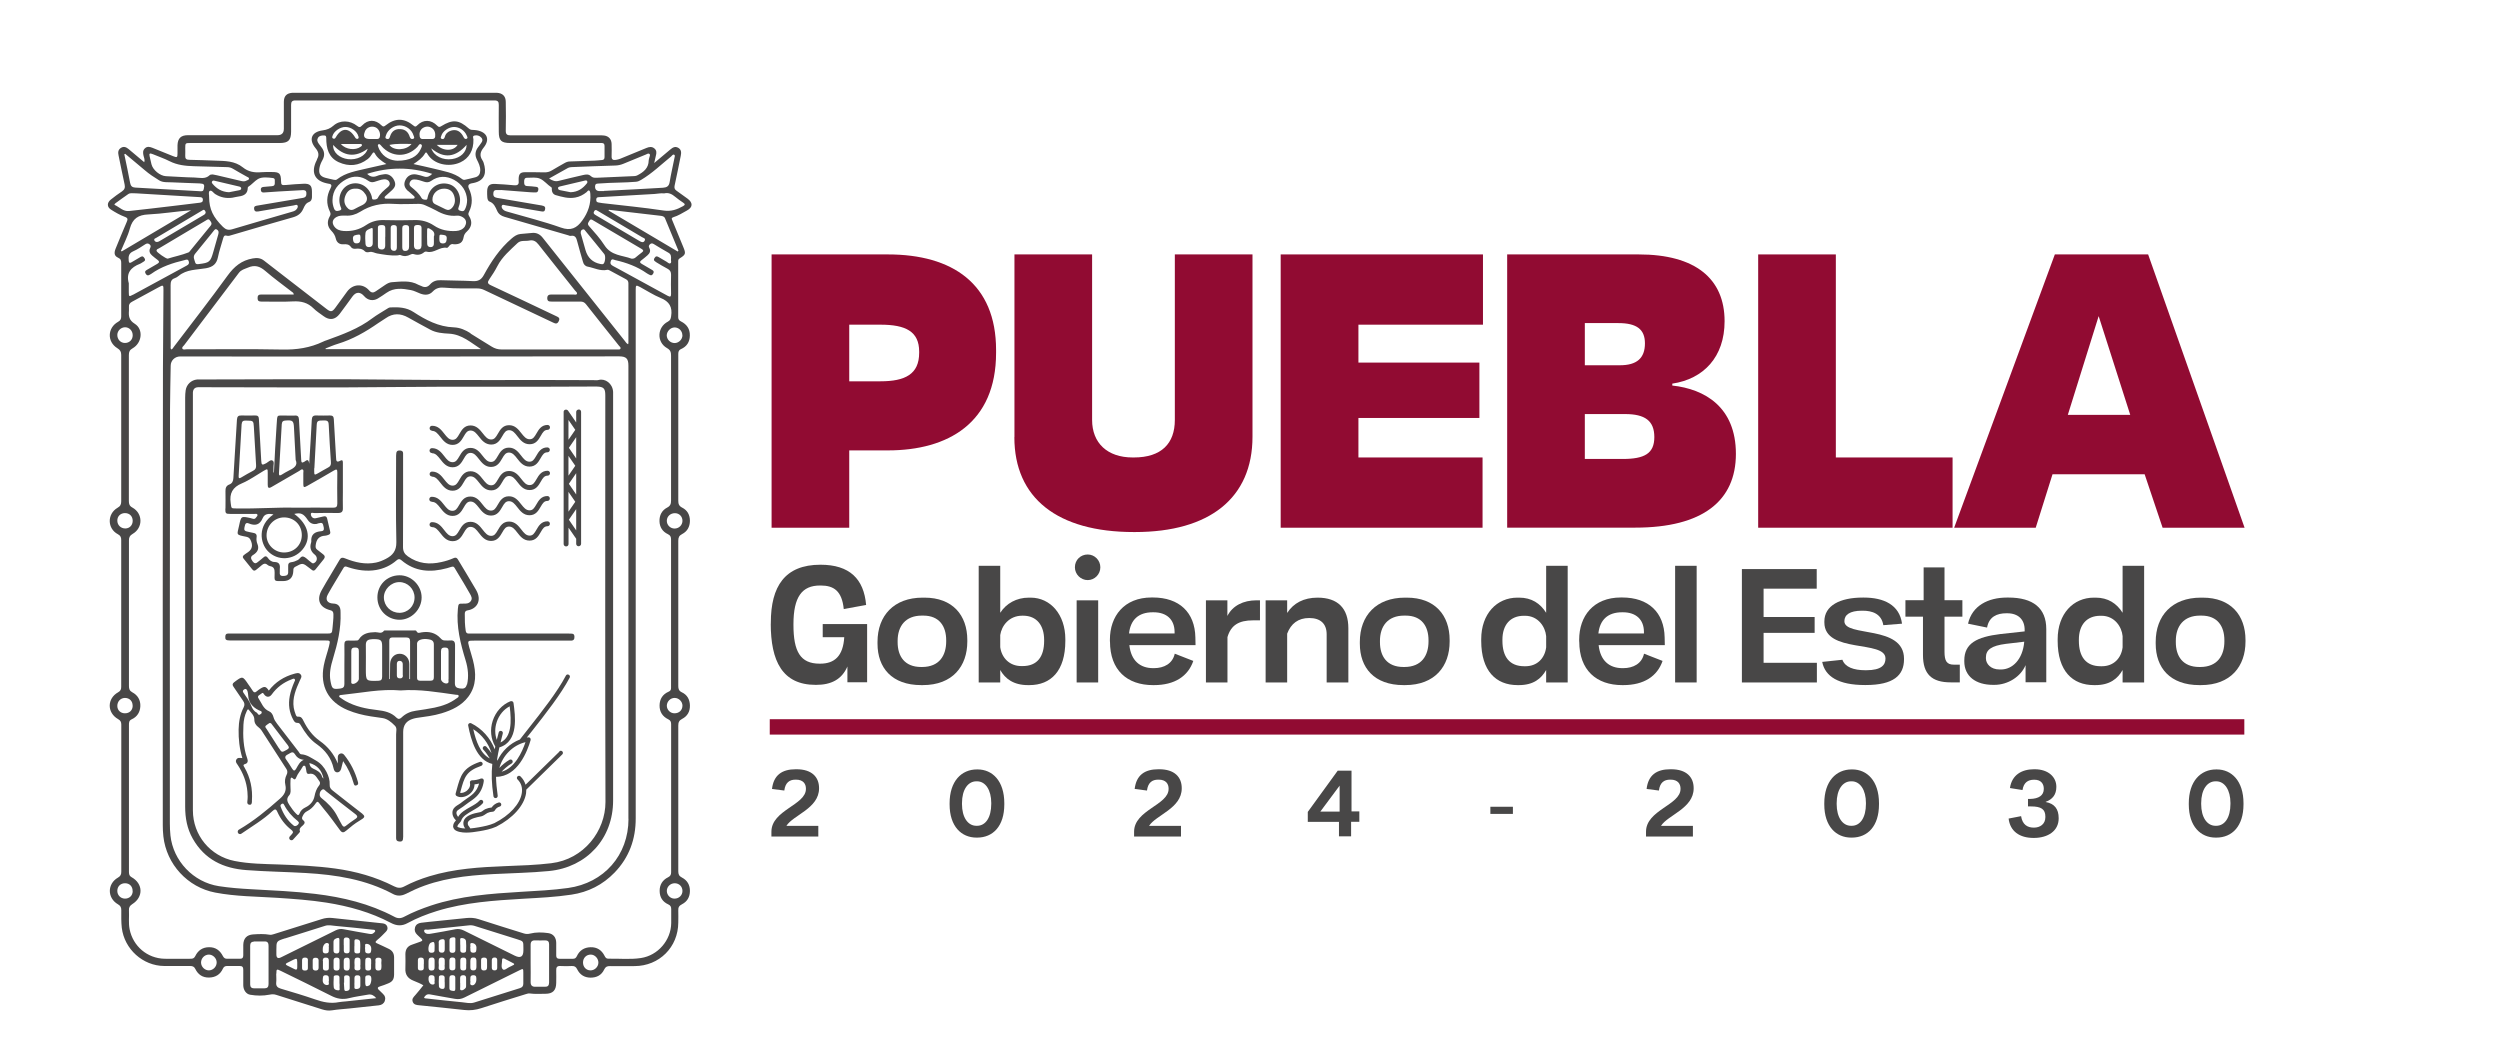
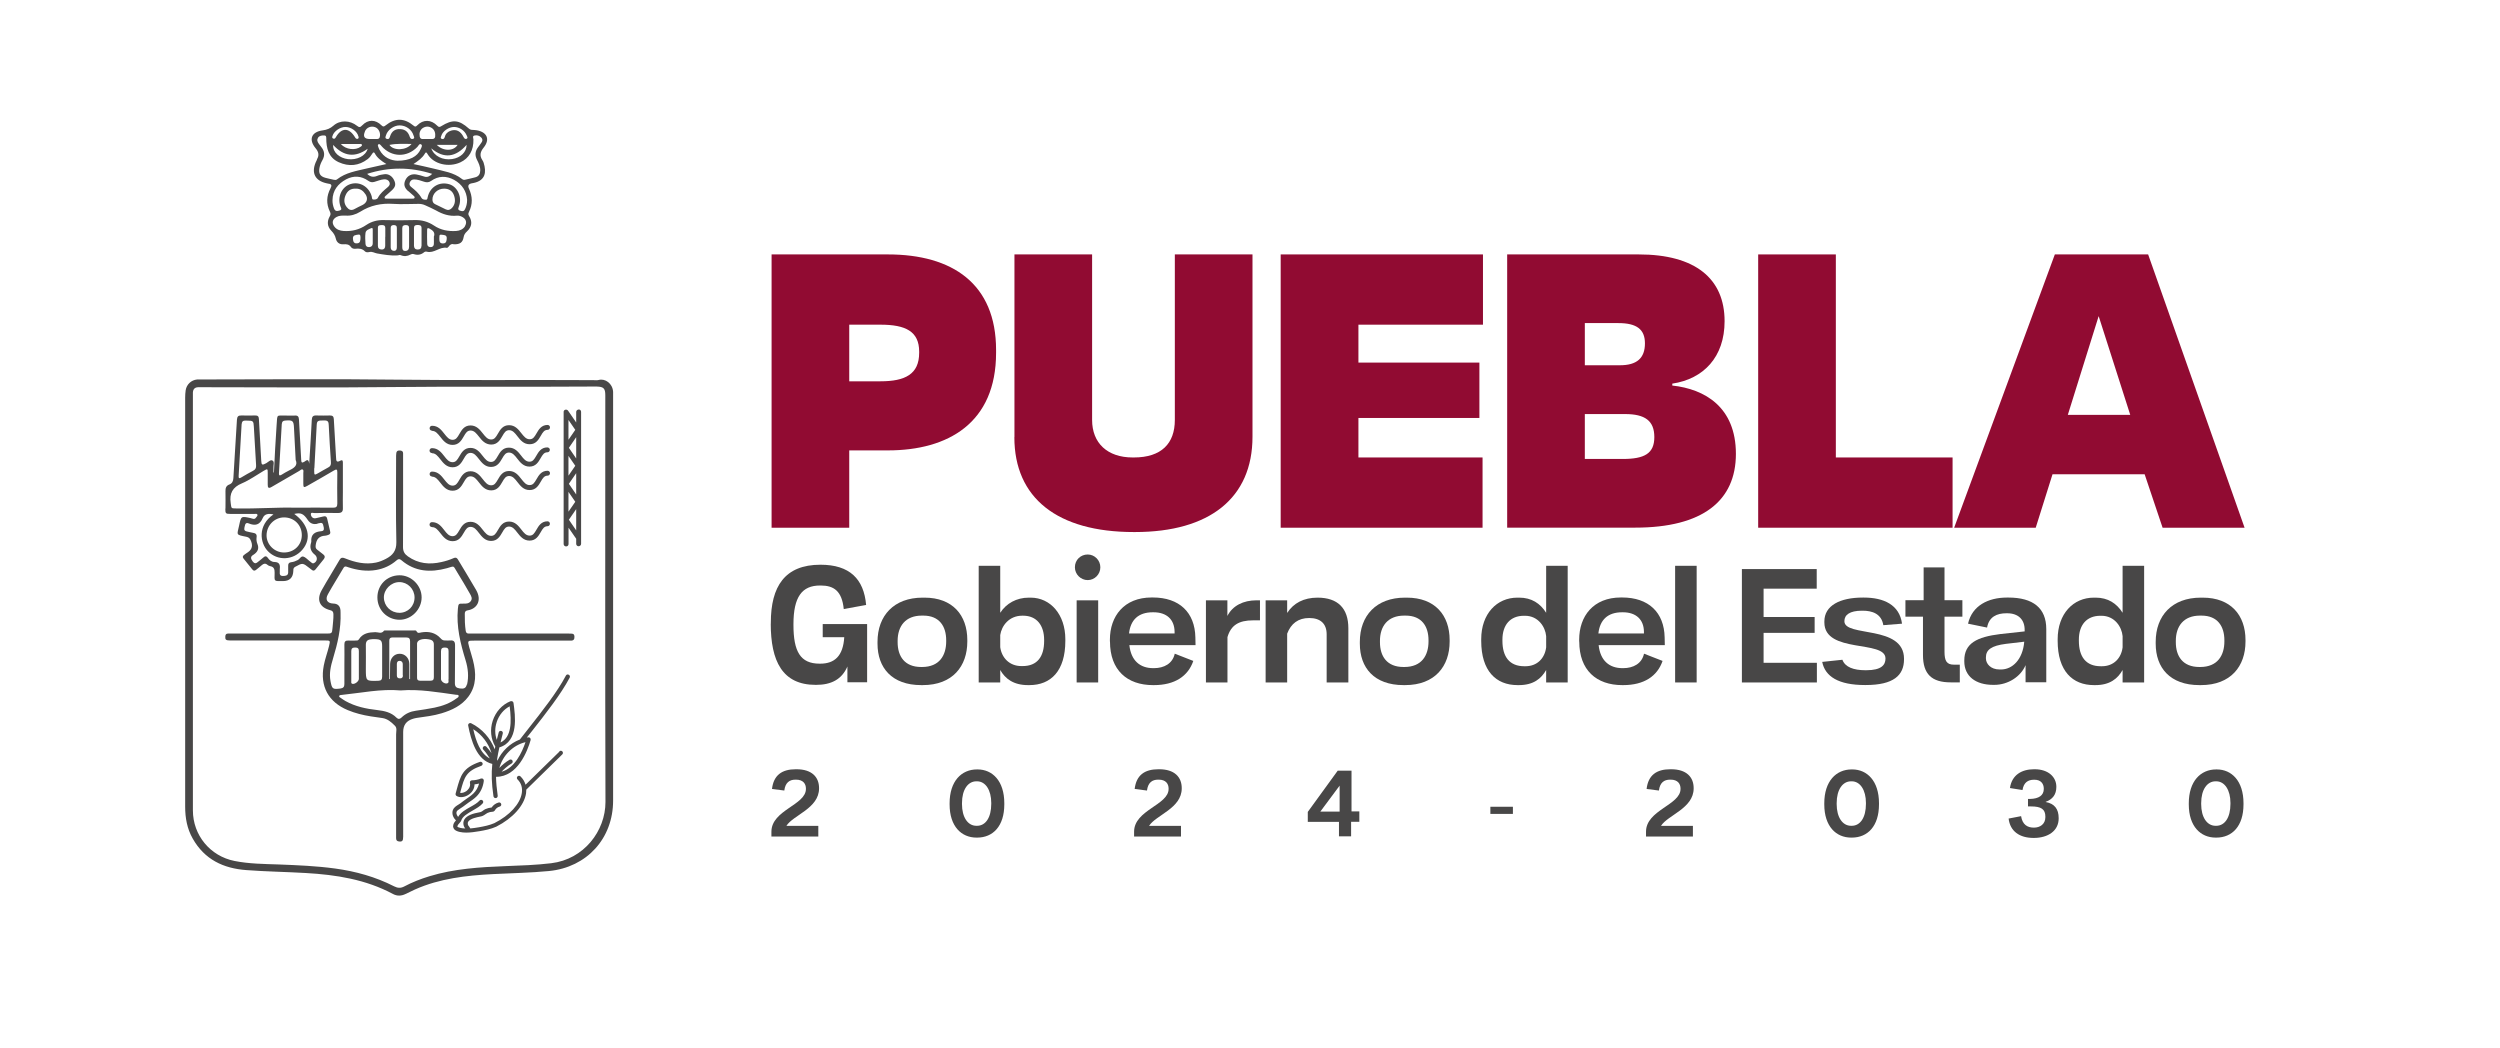
<svg xmlns="http://www.w3.org/2000/svg" id="uuid-4870a2fd-caec-44ce-bac5-396a306e4450" data-name="Capa 2" viewBox="0 0 300.68 126">
  <g id="uuid-e6c19c0b-f42f-4c25-8cfc-41d1f8de89b2" data-name="Capa 5">
    <g>
      <g>
-         <polygon points="269.93 86.5 92.58 86.5 92.58 88.35 269.93 88.35 269.93 87.3 269.93 86.5" fill="#910b32" />
-         <path d="M80.96,26.13c.6-.17,1.12-.52,1.66-.81.72-.39.74-.94.07-1.43-.44-.32-.87-.64-1.32-.95-.24-.16-.29-.35-.23-.63.26-1.19.5-2.39.74-3.59.07-.36.08-.72-.3-.94-.38-.22-.67-.04-.96.2-.61.52-1.23,1.03-1.94,1.63.09-.39.14-.63.2-.87.09-.33.12-.65-.18-.89-.3-.25-.62-.19-.96-.05-1.04.44-2.09.86-3.14,1.29-.17.07-.35.11-.53.14-.34.06-.53-.05-.51-.44.02-.49.01-.99,0-1.49-.02-.56-.35-.93-.9-1-.2-.03-.4-.02-.6-.02-3.55,0-7.09,0-10.64,0-.44,0-.6-.13-.59-.58.03-1.15.02-2.29,0-3.44,0-.68-.38-1.06-1.06-1.1-.11,0-.22,0-.33,0h-23.92c-.12,0-.25,0-.37,0-.68.06-1,.39-1.01,1.08,0,1.08,0,2.17,0,3.25q0,.77-.77.77c-3.59,0-7.18,0-10.77,0-.84,0-1.22.37-1.25,1.21-.01.33,0,.65,0,.98,0,.49-.06.52-.51.34-.83-.33-1.66-.68-2.5-1.01-.31-.12-.63-.21-.91.06-.28.26-.24.58-.16.91.05.23.18.45.08.76-.66-.55-1.27-1.07-1.88-1.58-.28-.23-.58-.37-.93-.14-.34.22-.36.54-.28.9.25,1.17.47,2.34.73,3.5.08.37,0,.61-.32.83-.46.31-.92.64-1.35.99-.47.38-.46.89.03,1.2.52.33,1.07.65,1.64.86.42.15.39.3.25.63-.46,1.07-.9,2.14-1.34,3.22-.21.53-.14.87.3,1.07.32.14.38.33.38.64,0,2.14,0,4.27,0,6.41,0,.31-.08.5-.37.66-1.3.72-1.35,2.41-.09,3.18.34.21.46.42.46.81,0,5.87,0,11.74,0,17.61,0,.36-.1.58-.44.77-1.27.74-1.25,2.5.04,3.18.32.17.4.37.4.69,0,5.89,0,11.77,0,17.66,0,.31-.08.5-.37.66-1.35.76-1.35,2.46,0,3.23.29.16.38.35.38.66,0,5.9,0,11.8,0,17.7,0,.33-.1.53-.4.7-1.31.75-1.3,2.46,0,3.21.3.17.4.37.4.7,0,.71-.02,1.42.06,2.13.31,2.56,2.53,4.57,5.1,4.59,1.04,0,2.07,0,3.11,0,.29,0,.49.06.63.35.33.68.88,1.06,1.67,1.04.77-.02,1.33-.37,1.65-1.07.11-.23.26-.32.5-.32.5,0,.99.01,1.49,0,.34-.01.47.12.46.46-.01.62-.01,1.24,0,1.86.01.57.34,1.06.84,1.14.76.13,1.54.14,2.31-.01.29-.06.53-.07.81.02,1.84.59,3.69,1.16,5.53,1.75.39.12.77.18,1.19.11.69-.11,1.38-.15,2.08-.22,1.18-.12,2.37-.25,3.55-.38.33-.04.59-.2.71-.52.12-.34.03-.64-.24-.88-.14-.13-.26-.27-.4-.39-.32-.27-.23-.41.13-.51.28-.08.56-.19.83-.3.59-.22.79-.49.8-1.11,0-.68,0-1.36,0-2.04,0-.51-.22-.85-.68-1.06-.42-.19-.83-.41-1.26-.59-.32-.13-.4-.21-.08-.47.36-.28.68-.63,1.01-.96.17-.17.28-.37.19-.63-.09-.27-.31-.37-.57-.4-2.03-.22-4.06-.43-6.09-.65-.42-.04-.83.01-1.23.14-1.92.61-3.84,1.21-5.76,1.81-.16.05-.32.1-.5.07-.66-.12-1.33-.08-1.99-.04-.77.06-1.16.48-1.18,1.27,0,.42-.01.84,0,1.25,0,.3-.13.42-.42.41-.51-.01-1.02,0-1.53,0-.25,0-.38-.1-.5-.32-.34-.67-.87-1.08-1.66-1.07-.77,0-1.33.38-1.66,1.06-.12.25-.28.33-.54.33-1.05,0-2.11.02-3.16,0-2.08-.05-3.79-1.51-4.2-3.55-.15-.75-.04-1.51-.08-2.27-.02-.34.09-.55.4-.75,1.36-.85,1.31-2.46-.08-3.24-.31-.18-.32-.41-.32-.7,0-2.6,0-5.2,0-7.81,0-3.27,0-6.54,0-9.8,0-.28,0-.53.33-.68.67-.3,1.01-.88,1.04-1.58.03-.74-.32-1.33-.97-1.67-.33-.18-.4-.41-.4-.75,0-5.84,0-11.68,0-17.52,0-.36.1-.58.43-.77,1.28-.73,1.27-2.47-.02-3.18-.35-.19-.42-.43-.42-.78,0-5.85,0-11.71,0-17.56,0-.38.09-.61.45-.81,1.14-.65,1.32-2.29.26-2.95-.69-.43-.75-.92-.7-1.57.01-.15.01-.31,0-.46-.03-.3.11-.48.37-.62,1.07-.57,2.12-1.15,3.18-1.73.57-.32.61-.3.6.34-.03,3.13-.05,6.25-.06,9.38-.04,18.32-.02,36.65-.02,54.97,0,.45.02.89.07,1.34.37,3.35,2.92,6.13,6.24,6.76,2.46.47,4.95.47,7.44.63,1.99.13,3.98.27,5.95.58,2.69.43,5.3,1.15,7.72,2.43.7.37,1.33.41,2.02.03,1.12-.61,2.3-1.07,3.52-1.45,3.39-1.05,6.9-1.27,10.4-1.48,1.93-.11,3.86-.2,5.78-.49,2.03-.3,3.78-1.19,5.2-2.66,1.74-1.81,2.55-4,2.54-6.53-.01-16.48,0-32.96,0-49.44,0-4.71,0-9.42,0-14.12,0-.57.03-.59.53-.33.82.44,1.6.96,2.46,1.31,1.05.42,1.45,1.1,1.27,2.2-.05.3-.09.49-.39.65-1.3.67-1.37,2.46-.11,3.18.43.24.49.51.49.92,0,5.81,0,11.62,0,17.42,0,.39-.08.64-.46.84-.64.33-.95.92-.93,1.65.02.71.37,1.25,1.01,1.55.32.15.38.35.38.65,0,5.9,0,11.8,0,17.7,0,.05,0,.09,0,.14.01.23-.08.37-.3.46-.71.31-1.07.88-1.08,1.65-.01.77.36,1.34,1.05,1.67.27.13.34.31.34.59,0,5.93,0,11.86,0,17.8,0,.3-.09.47-.37.61-.67.33-1.02.9-1.01,1.64,0,.75.35,1.31,1.04,1.62.28.13.35.3.35.57-.01.56,0,1.11,0,1.67-.02,2.06-1.59,3.9-3.64,4.21-1.31.2-2.63.05-3.94.08-.25,0-.34-.16-.44-.35-.35-.69-.91-1.05-1.68-1.03-.76.02-1.33.38-1.65,1.08-.1.21-.23.31-.46.31-.54,0-1.08,0-1.63,0-.28,0-.39-.12-.39-.39,0-.51,0-1.02,0-1.53-.01-.64-.34-1.08-.97-1.17-.72-.1-1.46-.12-2.17.06-.27.07-.51.06-.76-.02-1.82-.57-3.64-1.13-5.45-1.72-.49-.16-.97-.18-1.46-.13-1.14.12-2.28.24-3.41.35-.68.07-1.35.13-2.03.22-.35.04-.63.21-.73.56-.1.34,0,.64.26.88.16.15.31.31.47.45.2.18.19.29-.08.38-.34.11-.67.25-1.01.36-.55.18-.79.57-.8,1.12,0,.57.03,1.15,0,1.72-.05.76.29,1.23.98,1.5.46.18.91.38,1.18.55-.31.38-.62.79-.96,1.17-.21.24-.45.45-.32.81.13.36.46.39.76.42,1.81.19,3.63.36,5.44.57.71.08,1.37,0,2.05-.22,1.78-.59,3.57-1.13,5.36-1.69.15-.04.31-.1.45-.08.63.09,1.27.04,1.9.04.89,0,1.29-.41,1.3-1.31,0-.49.02-.99,0-1.49-.02-.39.11-.57.52-.54.45.03.9.02,1.35,0,.32-.01.5.08.65.39.32.65.86,1,1.6,1.01.75,0,1.33-.3,1.65-.98.15-.32.35-.42.69-.41.99.02,1.98,0,2.97,0,2.96-.01,5.24-2.28,5.25-5.24,0-.48.02-.96,0-1.44-.02-.37.09-.58.45-.76.62-.32.94-.86.95-1.58.01-.74-.32-1.3-.96-1.63-.35-.18-.44-.39-.44-.76,0-5.84,0-11.68,0-17.52,0-.38.1-.62.46-.8.64-.33.96-.89.94-1.63-.02-.72-.33-1.27-.97-1.57-.36-.17-.43-.41-.43-.76,0-5.82,0-11.65,0-17.47,0-.38.09-.61.46-.8.62-.32.93-.87.94-1.59,0-.72-.31-1.28-.93-1.59-.39-.2-.47-.45-.47-.84.01-4.82,0-9.63,0-14.45,0-1.05,0-2.11,0-3.16,0-.26.03-.48.31-.61.71-.31,1.07-.86,1.08-1.64.02-.8-.37-1.35-1.07-1.7-.22-.11-.33-.25-.33-.5,0-2.23,0-4.46,0-6.69,0-.15,0-.29.18-.39.73-.45.76-.58.43-1.37-.44-1.06-.88-2.12-1.31-3.18-.06-.15-.18-.31.11-.39M45.15,115.87c.07-.22-.19-.68.35-.69.59,0,.31.47.37.76.03.15,0,.3,0,.46,0,.26-.16.33-.39.33-.23,0-.33-.13-.33-.35,0-.15,0-.31,0-.51M34.27,112.87c1.61-.51,3.22-1,4.83-1.52.43-.14.83-.02,1.24.01,1.51.13,3.01.3,4.52.46.09,0,.2,0,.25.09.06.13-.06.19-.13.27-.17.19-.38.17-.6.13-1.02-.18-2.04-.35-3.06-.55-.34-.07-.63-.02-.94.13-2.19,1.09-4.39,2.17-6.58,3.25q-.56.28-.56-.36c0-.17,0-.34,0-.51,0-1.07,0-1.08,1.03-1.41M44.11,113.52c.34.02.57.26.54.67-.02.27-.02.5-.39.48-.5-.03-.28-.42-.37-.66.11-.16-.13-.51.22-.49M44.63,115.96c0,.17,0,.34,0,.51-.01.2-.15.25-.32.26-.18,0-.36-.02-.37-.25-.02-.34-.01-.68,0-1.02,0-.22.15-.28.34-.28.19,0,.34.06.36.27.01.17,0,.34,0,.51M43.93,117.96c0-.12,0-.25,0-.37,0-.13.05-.25.2-.27.15-.02.31-.06.44.07.19.19.07,1-.16,1.13-.34.18-.47.11-.48-.28,0-.09,0-.18,0-.28h0ZM42.63,118.52c-.02-.12,0-.25,0-.37h0c0-.17,0-.34,0-.51,0-.27.14-.35.38-.34.24,0,.34.11.33.34,0,.29,0,.59,0,.88,0,.33-.2.43-.47.43-.35.01-.22-.26-.24-.44M43,116.72c-.55,0-.31-.45-.36-.72-.03-.15,0-.31,0-.46,0-.25.09-.37.35-.37.25,0,.37.1.36.36,0,.15,0,.31,0,.5-.08.22.21.68-.35.69M42.63,113.79c0-.14,0-.28,0-.42.01-.16-.05-.39.19-.4.22-.01.47.07.49.32.04.38.02.77,0,1.16,0,.21-.18.22-.35.22-.17,0-.32-.03-.34-.23-.01-.22,0-.43,0-.65h-.01M41.39,117.67c-.02-.21,0-.37.27-.37.23,0,.4.06.4.33,0,.4,0,.8,0,1.21,0,.27-.2.33-.41.35-.26.02-.24-.19-.25-.35-.02-.21-.02-.43-.04-.65,0,0,.02,0,.03,0,0-.17.01-.34,0-.51M41.69,116.73c-.27,0-.35-.15-.35-.38,0-.26,0-.53,0-.79,0-.27.13-.39.4-.38.28,0,.32.19.32.41,0,.12,0,.25,0,.37,0,.12,0,.25,0,.37,0,.26-.09.41-.38.41M41.34,113.68c0-.2,0-.4,0-.6,0-.19.07-.33.29-.33.22,0,.41.06.42.32.01.43,0,.86,0,1.29,0,.21-.12.3-.32.3-.21,0-.37-.05-.38-.3,0-.23,0-.46,0-.69h0ZM40.84,116.4c0,.23-.12.33-.35.33-.21,0-.37-.06-.37-.31,0-.31,0-.62,0-.92,0-.23.13-.32.35-.33.25,0,.38.09.37.35,0,.15,0,.31,0,.46h0c0,.14,0,.28,0,.42M40.48,114.67c-.26,0-.37-.11-.37-.36,0-.34,0-.68,0-1.02,0-.32.25-.41.48-.48.17-.05.23.06.23.2,0,.23,0,.46,0,.7h0c0,.2,0,.4,0,.6,0,.25-.1.37-.36.37M40.13,117.54c0-.23.2-.24.38-.24.17,0,.31.05.32.25,0,.25,0,.49,0,.74h.01c0,.14.02.28,0,.41-.02.15.11.41-.14.41-.23,0-.53-.08-.56-.38-.04-.4-.02-.8,0-1.2M39.56,113.98c-.07.28.14.68-.39.69-.42,0-.35-.31-.35-.55,0-.39.27-.76.56-.7.33.07.09.39.18.57M39.34,118.48c-.34-.02-.57-.26-.52-.67.03-.24-.04-.51.34-.52.52,0,.35.39.4.67-.1.15.16.52-.22.51M38.82,115.57c0-.26.08-.41.37-.4.29,0,.37.16.36.41,0,.12,0,.25,0,.37h0c0,.17,0,.34,0,.51-.01.22-.17.27-.36.27s-.34-.06-.35-.28c0-.29,0-.58,0-.88M38.32,116.4c0,.23-.13.33-.35.33-.22,0-.36-.09-.36-.32,0-.15,0-.31,0-.46s0-.31,0-.46c0-.21.12-.3.33-.3.21,0,.37.06.38.3,0,.31,0,.62,0,.93M37.03,115.49c0,.15,0,.31,0,.46h0c0,.17,0,.34,0,.51,0,.22-.16.27-.35.27-.19,0-.34-.05-.35-.27,0-.32,0-.64,0-.97,0-.24.13-.32.35-.32s.36.07.36.31M35.75,116.32c.01.28-.09.37-.35.23-.29-.15-.58-.29-.87-.43-.2-.1-.21-.21,0-.31.25-.12.49-.25.74-.37.43-.2.46-.18.48.29,0,.09,0,.18,0,.28,0,.11,0,.22,0,.32M33.24,117.11c0-.57.03-.59.53-.34,2.01.99,4.03,1.96,6.03,2.98.71.37,1.39.5,2.18.3.76-.19,1.55-.29,2.32-.43q.53-.09.95.43c-1.27.13-2.46.26-3.66.39-.28.03-.56.04-.83.09-.99.2-1.92,0-2.86-.33-1.36-.47-2.74-.88-4.12-1.29-.4-.12-.6-.3-.56-.74.04-.35,0-.71,0-1.07M30.53,113.23c.45-.01.9-.01,1.34,0,.35,0,.43.24.43.54,0,.76,0,1.51,0,2.27s0,1.55,0,2.32c0,.35-.15.51-.5.51-.42,0-.83,0-1.25,0-.3,0-.46-.16-.46-.46,0-1.56,0-3.12,0-4.68,0-.3.14-.47.44-.48M25.11,114.81c.49-.01.95.44.95.94,0,.51-.42.95-.93.96-.5,0-.94-.42-.95-.94,0-.51.41-.95.93-.96M51.42,111.82c1.64-.18,3.29-.34,4.93-.52.25-.03.49-.02.73.06,1.71.54,3.42,1.08,5.13,1.61.74.23.74.24.74,1.02v.32q0,1.14-1.04.63c-2.04-1.01-4.08-2.01-6.11-3.02-.33-.16-.65-.23-1.02-.16-.97.2-1.94.36-2.92.53-.15.03-.31.05-.46.03-.19-.03-.39-.17-.39-.35,0-.25.26-.15.41-.16M61.73,116.07c-.12.07-.24.14-.37.19-.31.11-.68.53-.89.32-.26-.25-.07-.76-.08-1.16,0-.11.05-.18.23-.14.35.18.75.37,1.15.59.12.06.07.16-.03.21M59.8,115.95c0,.15,0,.31,0,.46,0,.21-.11.3-.32.3-.2,0-.32-.09-.33-.3,0-.31,0-.61,0-.92,0-.23.12-.33.35-.33.21,0,.3.12.3.32,0,.15,0,.31,0,.46M58.58,116.32c0,.26-.08.4-.37.4-.3,0-.36-.17-.35-.42,0-.12,0-.25,0-.37h0c0-.15,0-.31,0-.46,0-.25.16-.3.37-.3.22,0,.35.09.35.33,0,.28,0,.55,0,.83M56.56,117.95c.05-.27-.12-.65.37-.66.41,0,.36.29.36.55,0,.37-.26.72-.54.66-.34-.07-.11-.38-.19-.55M57.29,116.37c0,.26-.14.35-.38.34-.23,0-.34-.1-.34-.33,0-.26,0-.52,0-.78,0-.27.06-.45.38-.44.3,0,.35.19.35.43,0,.11,0,.22,0,.32h0c0,.15,0,.31,0,.46M56.95,114.59c-.53,0-.32-.41-.4-.67.1-.16-.13-.51.2-.5.33.01.59.24.55.65-.02.25.02.51-.35.51M55.34,118.23h0v-.6c0-.26.15-.34.39-.34.24,0,.33.13.33.35,0,.32,0,.65,0,.97,0,.09-.03.2-.09.25-.14.14-.32.29-.52.24-.18-.05-.09-.27-.1-.41-.01-.15,0-.31,0-.46M56.07,115.97h0c0,.15,0,.31,0,.46,0,.22-.14.29-.33.29-.21,0-.37-.05-.38-.3,0-.31,0-.61,0-.92,0-.26.15-.34.39-.33.24,0,.33.12.33.34,0,.15,0,.31,0,.46M56.06,114.32c0,.22-.16.27-.35.27-.19,0-.34-.06-.35-.28-.01-.23,0-.46,0-.69h-.01c0-.12-.01-.25,0-.37.02-.16-.1-.44.19-.43.21,0,.49.11.51.39.04.37.02.74.01,1.11M54.06,115.49c0-.23.12-.33.34-.33.21,0,.37.06.37.3,0,.31,0,.61,0,.92,0,.23-.12.32-.35.33-.25,0-.38-.09-.37-.35,0-.15,0-.31,0-.46h0c0-.14,0-.28,0-.42M54.06,117.59c0-.25.16-.3.37-.3.2,0,.33.08.33.3,0,.22,0,.43,0,.65h0c0,.2,0,.4,0,.6,0,.17.02.38-.25.34-.21-.03-.46-.03-.46-.34,0-.42,0-.83,0-1.25M54.77,113.62v.65c0,.24-.13.33-.35.33-.22,0-.36-.08-.36-.32,0-.39,0-.77,0-1.16,0-.32.21-.37.46-.39.31-.02.25.21.25.38,0,.17,0,.34,0,.51h0ZM52.77,115.97c-.03-.15,0-.31,0-.46,0-.22.09-.34.33-.34.24,0,.39.07.39.33v.51c-.08.22.21.71-.38.7-.55-.01-.28-.47-.34-.74M52.76,113.41c-.02-.33.18-.43.46-.45.32-.02.26.24.27.42,0,.12,0,.25,0,.37,0,.14,0,.28,0,.41,0,.24-.06.42-.35.42-.29,0-.38-.15-.37-.4,0-.26.01-.52,0-.78M52.78,117.54c0-.2.16-.24.33-.24.19,0,.35.04.37.26.01.18,0,.37,0,.56h.01c0,.14,0,.28,0,.42,0,.18.01.4-.26.4-.21,0-.42-.09-.44-.33-.03-.35-.02-.71,0-1.07M52.08,118.41c-.31.04-.54-.27-.54-.66,0-.25.02-.47.36-.46.5,0,.33.38.38.65-.08.15.13.43-.19.47M51.87,114.59c-.07,0-.16-.02-.22-.06-.23-.18-.12-1.01.15-1.14.36-.18.46-.12.47.28,0,.08,0,.15,0,.27-.05.24.16.67-.4.65M51.92,115.16c.34,0,.36.22.35.47,0,.09,0,.18,0,.28,0,.14,0,.28,0,.42.01.26-.08.4-.37.4-.3,0-.36-.18-.36-.42,0-.23,0-.46,0-.69,0-.26.05-.45.38-.45M50.97,115.94c0,.17,0,.34,0,.51-.01.22-.17.27-.36.27s-.35-.05-.35-.27c0-.32,0-.65,0-.97,0-.24.14-.31.36-.31s.36.08.36.32v.46h0M62.55,118.84c-1.85.57-3.69,1.16-5.53,1.74-.49.15-.98,0-1.47-.04-1.44-.14-2.89-.3-4.33-.46-.07,0-.16,0-.22-.11.16-.27.35-.44.73-.37.99.19,1.98.35,2.97.53.41.08.78.03,1.16-.16,2.2-1.1,4.41-2.18,6.61-3.27.46-.23.47-.22.47.3,0,.43-.01.87,0,1.3,0,.3-.12.45-.4.54M66.03,118.22c0,.34-.17.47-.49.46-.37,0-.74-.01-1.11,0-.43.02-.62-.16-.61-.6.02-.74,0-1.49,0-2.23s.01-1.46,0-2.18c-.01-.43.17-.59.58-.57.39.02.77.01,1.16,0,.33,0,.48.14.48.47,0,1.55,0,3.1,0,4.65M70.99,116.71c-.51-.02-.87-.42-.87-.95,0-.55.4-.95.93-.95.5,0,.93.47.92.98-.01.51-.47.94-.98.92M80.74,18.79c.1-.08.19-.26.34-.18.15.08.06.25.04.38-.19.97-.42,1.93-.58,2.91-.08.51-.36.65-.81.68-1.06.05-2.13.12-3.19.18-1.29.07-2.59.13-3.89.2v.02c-.15,0-.31,0-.46,0-.45.03-.67-.21-.61-.65.04-.29.3-.24.47-.26.8-.05,1.6-.1,2.41-.11.68-.01,1.36-.05,2.04-.1.23-.02.41-.11.6-.22,1.34-.79,2.45-1.88,3.65-2.85M65.2,24.72c-1.8-.3-3.6-.61-5.4-.92-.27-.05-.46-.13-.47-.46,0-.32.09-.51.45-.48.15.01.31,0,.46,0,0,0,0-.01,0-.01,1.17.09,2.34.18,3.51.27.23.02.46.02.69.02.25,0,.29-.18.31-.38.01-.2-.1-.27-.28-.29-.34-.03-.68-.09-1.02-.09-.39,0-.41-.24-.41-.52s.04-.49.39-.48c.51,0,1.06-.09,1.52.11.52.23.89.74,1.38,1.05.06.04.03.2.04.31.02.29.17.53.44.61.77.22,1.55.45,2.37.3.51-.09.96-.32,1.37-.65.1-.08.18-.28.33-.18.09.06.11.25.12.38.09,1.19-.27,2.25-.97,3.21-.66.92-1.37,1.28-2.57.85-2.08-.74-4.23-1.27-6.36-1.89-.16-.05-.34-.09-.47-.18-.18-.12-.35-.33-.28-.54.08-.22.32-.09.49-.06,1.42.24,2.84.47,4.25.72.24.04.42.06.47-.26.06-.33-.13-.39-.38-.44M67.11,22.64c0-.15.14-.19.26-.22.99-.23,1.98-.47,2.97-.7.09-.02.19-.05.26.04.08.1.05.21-.02.3-.48.6-1.06,1.03-1.96,1.06-.35-.07-.79-.15-1.22-.24-.13-.03-.29-.07-.28-.25M70.06,27.61c.17-.09.26.04.34.15.76.93,1.53,1.86,2.28,2.8.18.22.11.97-.09,1.16-.04.04-.11.06-.16.06-.08,0-.15-.02-.23-.03q-1.38-.28-1.78-1.67c-.2-.7-.39-1.4-.57-2.01-.03-.26.05-.39.2-.46M72.7,29.5c-.53-.83-1.21-1.57-1.86-2.31-.24-.28-.08-.43.05-.64.14-.25.3-.14.46-.04,1.93,1.14,3.86,2.28,5.8,3.42.22.13.31.25.05.43-.26.19-.51.41-.76.61-.11.09-.23.16-.49.14-1.07-.41-2.44-.34-3.25-1.61M76.95,29.01c-1.75-1.04-3.51-2.08-5.26-3.11-.2-.12-.39-.22-.22-.5.05-.08.1-.16.25-.13.07.04.16.09.25.14,1.75,1.04,3.51,2.08,5.26,3.12.15.09.45.13.31.41-.14.27-.36.2-.59.07M73.98,19.91c.35-.01.67-.08.99-.21.9-.38,1.8-.75,2.7-1.11.14-.06.3-.18.43-.08.15.11.03.29,0,.43-.02.12-.08.24-.08.36-.01.92-.61,1.39-1.33,1.77-.13.07-.25.11-.4.11-1.51.06-3.02.13-4.54.2-.25.01-.48,0-.69-.2-.27-.26-.6-.2-.92-.13-.98.23-1.96.45-2.93.7-.41.11-.75,0-1.17-.28.81-.46,1.55-.88,2.29-1.28.12-.06.27-.08.4-.09,1.74-.07,3.49-.14,5.23-.19M22.28,17.81c0-.59.02-.61.59-.61,1.3,0,2.6,0,3.9,0,2.29,0,4.58,0,6.87,0,1.04,0,1.36-.33,1.37-1.36,0-1.07.01-2.14,0-3.21,0-.39.11-.55.53-.55,7.97,0,15.95,0,23.92,0,.41,0,.54.15.53.55-.02,1.07,0,2.14,0,3.21,0,1.07.29,1.36,1.39,1.36,3.51,0,7.03,0,10.54,0,.15,0,.31,0,.46,0,.23,0,.33.12.33.35,0,.45,0,.9,0,1.35,0,.23-.11.34-.33.35-.29.02-.59.06-.88.07-.99.04-1.98.07-2.97.1-.24,0-.45.09-.66.21-.5.29-1,.56-1.49.86-.29.18-.59.25-.93.24-.76-.02-1.52-.02-2.28-.02-.58,0-.77.2-.79.78,0,.09-.01.19,0,.28.06.46-.18.55-.58.51-.75-.07-1.51-.13-2.27-.16-.67-.03-.93.24-.94.91,0,.23,0,.47.02.7.02.2.07.44.27.51.53.2.71.67.91,1.11.18.4.48.61.9.73,2.54.73,5.08,1.47,7.63,2.21.1.03.22.1.31.08.57-.11.69.25.8.69.2.81.46,1.61.68,2.41.08.32.26.54.58.6.78.15,1.52.57,2.35.38.08-.02.18.02.26.06.67.36,1.34.72,2,1.08.2.11.28.26.28.49,0,2.4,0,4.8,0,7.2,0,.03-.02.06-.04.12-.2-.09-.29-.27-.41-.42-3.29-4.13-6.58-8.25-9.86-12.39-.35-.44-.78-.64-1.33-.57-.45.05-.89.08-1.34.12-.42.04-.74.27-1.05.53-1.44,1.23-2.47,2.77-3.36,4.41-.31.57-.69.77-1.33.73-1.28-.07-2.57-.06-3.85-.11-.51-.02-.95.12-1.29.51-.3.34-.64.4-1.04.19-.11-.06-.24-.08-.34-.14-1.03-.58-2.13-.39-3.22-.32-.28.02-.53.15-.77.31-.38.27-.77.52-1.15.78-.3.21-.54.2-.8-.1-.76-.88-1.98-.79-2.66.15-.47.65-.95,1.3-1.42,1.95-.36.48-.54.52-1.03.14-1.94-1.49-3.87-2.99-5.81-4.49-.58-.45-1.15-.89-1.73-1.34-.41-.32-.84-.35-1.35-.26-1.34.23-2.23.97-3.03,2.07-2.1,2.9-4.3,5.72-6.46,8.56-.09.11-.14.28-.32.32-.11-.14-.06-.3-.06-.45,0-2.43,0-4.86-.01-7.29,0-.4.08-.69.49-.83.17-.06.34-.16.48-.28.96-.8,2.17-.72,3.29-.92.84-.15,1.28-.53,1.44-1.36.15-.76.42-1.49.62-2.24.07-.24.14-.4.44-.31.21.06.43-.03.63-.09,2.44-.71,4.87-1.44,7.31-2.12.61-.17,1.01-.47,1.26-1.04.15-.34.3-.67.7-.81.23-.08.33-.31.34-.57,0-.22,0-.43,0-.65,0-.76-.24-1-1.01-.97-.71.03-1.42.08-2.13.15-.51.04-.57,0-.58-.5-.02-.89-.2-1.06-1.07-1.06-.43,0-.87-.02-1.3.02-.82.08-1.57-.05-2.22-.58-.98-.79-2.15-.77-3.3-.81-1.05-.04-2.1-.08-3.15-.1-.37,0-.5-.15-.48-.5.02-.31,0-.62,0-.93M56.61,40.09c-.62-.4-1.28-.69-2.03-.72-1.82-.06-3.37-.88-4.84-1.84-.87-.57-1.79-.6-2.76-.56-.2,0-.35.12-.51.22-.56.36-1.15.68-1.68,1.08-1.66,1.26-3.57,1.95-5.5,2.65-.15.05-.3.1-.43.17-1.57.75-3.2.99-4.95.95-3.82-.08-7.65-.02-11.47-.03-.17,0-.42.1-.51-.09-.07-.16.13-.29.23-.42,2.19-2.89,4.38-5.77,6.56-8.67.29-.39.69-.47,1.09-.64.81-.36,1.43-.18,2.09.39,1.03.89,2.14,1.69,3.21,2.52.08.06.2.1.22.32h-.53c-1.13,0-2.26,0-3.39,0-.32,0-.44.14-.43.45,0,.31.15.4.43.4,1.29,0,2.57.05,3.85-.02.96-.05,1.75.15,2.44.83.36.36.8.64,1.21.94.72.54,1.39.45,1.94-.26.53-.69,1.02-1.4,1.54-2.1.43-.58.93-.59,1.41-.04.43.5,1.06.62,1.63.29.36-.21.7-.45,1.05-.69.92-.65,1.94-.52,2.94-.33.39.07.75.28,1.13.42.55.21,1.08.2,1.5-.25.4-.43.88-.52,1.43-.46,1.31.13,2.63.07,3.94.09.29,0,.54.06.8.18,2.77,1.31,5.54,2.62,8.31,3.93.29.14.5.19.67-.17.19-.38-.03-.48-.31-.61-2.62-1.24-5.23-2.49-7.85-3.71-.41-.19-.44-.36-.19-.72.35-.51.69-1.03.97-1.58.58-1.13,1.54-1.93,2.43-2.78.39-.37.95-.2,1.42-.3.47-.1.8.09,1.1.48,1.45,1.85,2.93,3.69,4.39,5.53.1.12.31.25.22.42-.07.13-.29.06-.44.06-.87,0-1.73,0-2.6,0-.3,0-.51.07-.52.43,0,.38.2.42.51.42,1.16,0,2.32,0,3.48,0,.29,0,.49.09.67.32,1.31,1.67,2.64,3.32,3.96,4.98.08.11.25.2.19.35-.07.18-.27.09-.42.11-.06,0-.12,0-.19,0-4.57,0-9.13,0-13.7,0-.44,0-.81-.11-1.18-.34-.85-.54-1.72-1.04-2.57-1.59M57.85,41.99h-18.68s-.01-.05-.02-.08c.5-.19.98-.41,1.49-.56,1.77-.54,3.34-1.44,4.85-2.49.29-.2.6-.38.89-.58.89-.63,1.79-.62,2.73-.08.87.5,1.76.97,2.64,1.45.7.38,1.5.44,2.25.48,1.56.08,2.64,1.09,3.85,1.86M19.09,29.89c1.27-.76,2.55-1.52,3.83-2.28.61-.36,1.22-.73,1.84-1.09.15-.09.31-.25.48-.02.15.2.31.38.09.65-.85,1.03-1.68,2.06-2.52,3.09-.04.05-.08.1-.14.12-.83.33-1.72.5-2.5.75-.25,0-1.29-.76-1.33-.91-.06-.22.14-.25.26-.32M18.56,28.89c-.07-.16.09-.21.19-.26,1.84-1.1,3.69-2.19,5.53-3.29.1-.06.22-.17.33-.06.07.07.1.18.13.24-.01.21-.14.28-.26.35-1.75,1.04-3.51,2.08-5.26,3.11-.09.05-.19.11-.3.12-.17.03-.31-.07-.37-.22M25.9,23.35c.63.4,1.31.53,2.04.43.26-.04.51-.12.77-.15.61-.08,1.07-.3,1.09-1.02,0-.04.01-.11.04-.13.44-.27.78-.71,1.19-.95.49-.28,1.18-.19,1.78-.12.34.04.22.35.24.57.02.23-.06.39-.33.41-.34.02-.68.07-1.02.09-.22.02-.35.11-.33.35.01.23.14.34.36.32.59-.04,1.17-.09,1.76-.12.96-.06,1.91-.11,2.87-.16.24-.01.47,0,.49.34.01.31-.04.52-.42.59-1.82.3-3.63.61-5.44.92-.21.04-.45.05-.43.36.02.33.19.4.5.35,1.42-.25,2.83-.49,4.25-.72.17-.03.42-.17.49.04.07.2-.1.41-.27.55-.1.08-.25.12-.38.16-2.4.7-4.81,1.39-7.21,2.11-.47.14-.78.05-1.12-.28-1.2-1.19-1.65-2.11-1.67-3.58.02-.23-.12-.64.08-.75.23-.13.44.25.66.39M25.5,21.84c.06-.12.16-.14.27-.11,1.01.24,2.01.47,3.02.71.11.03.21.09.22.21.01.16-.12.2-.24.23-.44.09-.88.17-1.23.24-.89-.04-1.49-.44-1.99-1.03-.06-.07-.1-.16-.05-.26M26.28,28.09c-.21.73-.41,1.46-.62,2.19-.35,1.23-.47,1.33-1.76,1.48-.03,0-.06,0-.09.01-.16.01-.28-.03-.33-.19-.09-.35-.32-.68-.02-1.05.66-.8,1.31-1.61,1.96-2.41.09-.11.17-.22.26-.33.11-.12.2-.31.41-.18.18.11.24.26.18.48M18.35,18.53c.68.29,1.39.52,2.05.86.93.47,1.91.57,2.92.6,1.33.04,2.66.08,3.98.11.27,0,.51.07.74.21.54.33,1.1.63,1.65.94.1.06.26.09.26.23,0,.17-.19.17-.3.24-.2.12-.41.1-.63.05-.98-.24-1.96-.46-2.93-.69-.16-.04-.33-.06-.51-.1-.11.02-.28,0-.35.08-.55.54-1.23.3-1.85.29-1.14-.02-2.28-.11-3.42-.16-.7-.03-1.57-.74-1.74-1.43-.08-.32-.14-.63-.22-.95-.09-.35.02-.42.34-.28M14.94,18.56l.12-.06c.78.65,1.57,1.3,2.34,1.96.54.47,1.14.86,1.74,1.23.47.29,1.02.21,1.54.24,1.11.06,2.23.08,3.34.13.55.03.6.14.49.67-.06.28-.2.28-.43.27-1.96-.12-3.92-.22-5.88-.33-.65-.04-1.3-.08-1.94-.11-.36-.02-.54-.18-.61-.56-.21-1.15-.46-2.3-.7-3.44M13.82,24.66c-.13-.06,0-.16.06-.21.51-.37,1.02-.75,1.55-1.11.26-.17.57-.07.89-.09,2.54.15,5.12.31,7.69.46.2.01.37.03.39.29.02.27-.13.35-.36.38-1.07.13-2.14.26-3.22.39-1.76.21-3.53.42-5.29.61-.69.08-1.15-.45-1.71-.72M14.54,30.18c.37-.9.83-1.77,1.08-2.7.33-1.19,1-1.64,2.23-1.69,1.7-.08,3.4-.37,5.13-.5-2.78,1.65-5.56,3.3-8.34,4.95-.03-.02-.06-.05-.09-.07M15.96,107.17c0,.55-.4.92-.95.91-.53-.02-.92-.44-.9-.97.02-.52.4-.88.93-.88.55,0,.92.39.91.94M15.96,84.86c0,.55-.37.93-.93.93-.53,0-.92-.37-.92-.89,0-.54.39-.95.91-.96.55,0,.93.37.93.92M15.96,62.63c0,.53-.36.92-.88.93-.55,0-.97-.4-.97-.95,0-.52.38-.89.91-.9.56,0,.93.37.94.92M15.96,40.33c0,.54-.41.93-.95.92-.52-.01-.91-.44-.9-.98.01-.49.43-.9.93-.91.51,0,.92.42.92.96M15.98,35.45c-.47.25-.48.24-.49-.31,0-.36,0-.71,0-1.07-.35-1.24.26-1.92,1.34-2.34.16-.06.29-.18.44-.26.19-.1.23-.23.11-.41-.11-.18-.23-.3-.45-.17-.37.22-.75.44-1.12.66-.21.12-.3.08-.33-.17-.05-.5-.02-.91.55-1.16.51-.22.97-.54,1.44-.84.18-.11.32-.14.51,0,.19.15.16.29.07.48-.16.34-.03.64.24.87.21.18.43.36.65.52.25.18.24.33-.02.48-.42.24-.82.49-1.24.72-.21.12-.3.23-.16.47.14.23.29.25.49.12.05-.03.11-.06.16-.09,1.21-.88,2.61-1.33,4.04-1.67.19-.05.39-.15.49.15.08.26-.01.39-.24.51-2.16,1.17-4.32,2.35-6.48,3.52M75.59,98.49c0,4.36-2.94,7.71-7.27,8.31-1.87.26-3.76.35-5.64.46-3.66.22-7.32.48-10.84,1.65-1.1.37-2.18.79-3.21,1.34-.42.23-.8.24-1.22,0-2.97-1.57-6.18-2.34-9.49-2.74-2.55-.31-5.11-.42-7.68-.56-1.31-.07-2.62-.17-3.92-.37-3.07-.48-5.49-3.03-5.82-6.1-.05-.48-.07-.96-.07-1.44,0-16.62-.01-33.23.02-49.85,0-1.73.06-3.46.08-5.2,0-.64.51-1.12,1.15-1.12,4.95,0,9.91.02,14.86.01,12.55,0,25.11,0,37.66-.02.09,0,.19,0,.28,0,.84.01,1.1.27,1.1,1.12,0,9.17,0,18.33,0,27.5h0c0,9,0,17.99,0,26.99M78.91,31.53c.45.27.9.55,1.37.79.31.16.44.38.43.74-.02.76-.02,1.52,0,2.28,0,.34-.09.41-.4.24-1.86-1.02-3.72-2.03-5.58-3.05-.34-.18-.68-.37-1.02-.55-.26-.14-.36-.32-.24-.61.13-.3.34-.13.51-.09,1.37.31,2.67.78,3.83,1.6.1.07.22.12.33.18.2.12.31.02.41-.14.11-.18.1-.32-.08-.43-.43-.25-.85-.51-1.28-.75-.24-.14-.28-.26-.04-.44.25-.18.48-.39.72-.59.29-.25.42-.54.22-.9-.1-.19-.05-.31.09-.44.16-.14.3-.11.46-.01.58.35,1.16.71,1.76,1.04.32.18.33.46.3.82-.03.11.11.35-.08.45-.16.08-.3-.11-.45-.19-.31-.17-.62-.35-.92-.54-.21-.13-.37-.18-.53.09-.18.29.03.39.21.5M82.08,107.16c0,.52-.42.92-.96.92-.49,0-.91-.41-.92-.91-.01-.51.41-.93.94-.94.54,0,.94.39.94.93M82.08,84.88c-.01.54-.4.91-.96.91-.5,0-.91-.41-.92-.9,0-.51.42-.95.94-.95.51,0,.95.45.94.94M82.08,62.67c-.02.5-.42.89-.94.9-.52,0-.95-.42-.94-.94,0-.51.43-.91.97-.91.54,0,.93.42.91.95M82.08,40.32c0,.49-.42.92-.91.94-.53.01-.96-.4-.98-.91,0-.49.44-.96.94-.97.52,0,.94.42.94.95M81.6,30.16s-.06.06-.09.09c-2.77-1.64-5.55-3.29-8.32-4.93.01-.03.02-.06.04-.09,1.37.16,2.75.32,4.12.48.69.08,1.38.16,2.07.24.24.03.46.06.57.32.53,1.3,1.07,2.59,1.61,3.89M79.81,25.32c-2.44-.37-4.91-.6-7.36-.89-.12-.01-.24-.05-.37-.06-.23-.02-.39-.09-.37-.37.02-.3.23-.28.43-.29,2.19-.13,4.38-.25,6.57-.38.39-.02.77-.12,1.17-.07.52-.13.94.08,1.34.42.29.25.62.47.94.69.22.15.29.26,0,.42-.73.41-1.44.67-2.35.53" fill="#484747" />
        <path d="M73.74,47.13c-.06-1.02-.96-1.64-1.73-1.43-.2.06-.43.02-.65.02-7.97-.05-15.94.04-23.91-.06-7.8-.1-15.6-.02-23.41-.02-.11,0-.22,0-.33,0-.71.07-1.27.59-1.38,1.3-.04.29-.06.59-.06.88,0,1.55,0,3.1,0,4.65,0,14.85,0,29.7,0,44.55,0,1.35.23,2.65.91,3.84,1.42,2.51,3.68,3.59,6.47,3.79,2.38.18,4.76.21,7.14.35,3.65.21,7.2.77,10.47,2.52.5.27,1.01.25,1.52,0,.37-.19.75-.37,1.13-.54,2.98-1.33,6.16-1.68,9.37-1.85,2.25-.12,4.51-.15,6.76-.37,4.54-.45,7.7-3.91,7.7-8.47,0-8.07,0-16.14,0-24.2,0-8.13,0-16.26,0-24.39,0-.19,0-.37,0-.56M66.32,103.82c-1.83.22-3.67.28-5.51.35-3.1.12-6.18.31-9.17,1.22-1.04.32-2.05.71-3.01,1.22-.42.23-.8.21-1.23-.01-2.23-1.14-4.61-1.8-7.08-2.14-2.26-.31-4.52-.4-6.8-.49-1.77-.06-3.56-.07-5.31-.42-2.93-.58-5.01-3.1-5.01-6.08,0-8.29,0-16.57,0-24.85v-24.85c0-.19,0-.37,0-.56.02-.4.22-.63.64-.64.17,0,.34,0,.51,0,7.66,0,15.33.07,22.99-.02,7.97-.09,15.94,0,23.91-.06.17,0,.34,0,.51,0,.84.02,1.04.22,1.04,1.05,0,16.31-.03,32.61.02,48.92,0,3.48-2.59,6.89-6.52,7.36" fill="#484747" />
        <path d="M38.14,19.17c-.07.12-.13.25-.18.38-.52,1.26-.06,2.17,1.26,2.48.09.02.18.05.27.06.41.04.44.22.26.56-.49.92-.53,1.86-.07,2.81.1.2.1.36-.02.56-.35.61-.3,1.22.17,1.71.28.29.47.57.56.97.1.46.45.72.92.68.37-.03.68,0,.91.34.1.15.32.22.5.2.44-.05.84-.04,1.18.32.13.13.36.11.54.07.34-.08.61.12.9.17.81.14,1.63.29,2.46.24.13,0,.25-.1.4-.03.4.17.79.13,1.16-.07.13-.07.25-.1.4-.06.46.15.88.09,1.26-.23.09-.07.2-.09.31-.06.88.24,1.55-.63,2.42-.46.06.01.17-.09.22-.16.16-.25.37-.36.63-.27.71.02,1.05-.21,1.16-.85.05-.3.19-.5.4-.69.6-.56.68-1.19.25-1.87-.11-.18-.09-.3-.01-.47.47-.94.44-1.88,0-2.82q-.24-.51.32-.63c.09-.02.18-.03.27-.05,1.41-.31,1.53-1.31,1.18-2.42-.04-.12-.09-.23-.16-.33-.36-.55-.24-1,.16-1.5.79-.97.43-1.85-.81-2.08-.18-.03-.37-.04-.55-.05-.16,0-.29-.05-.42-.16-1.2-1.07-1.96-1.13-3.33-.28-.19.12-.3.12-.47-.06-.74-.76-1.69-.78-2.41-.04-.17.17-.25.19-.44.03-1.12-.93-2.22-.94-3.36-.03-.19.15-.29.2-.49,0-.73-.73-1.62-.74-2.33,0-.23.24-.35.27-.62.05-.85-.68-2.06-.71-2.83-.02-.4.35-.79.5-1.3.57-1.36.18-1.72,1.1-.85,2.15.37.44.46.86.15,1.35M49.09,22.97c.22.2.44.38.66.58.07.06.15.13.11.24-.04.11-.15.1-.24.1-1.04,0-2.07,0-3.11,0-.09,0-.2.02-.24-.08-.05-.12.05-.2.13-.27.25-.23.52-.44.76-.68.42-.41.47-.72.23-1.21-.23-.47-.67-.76-1.15-.7-.3.04-.62.09-.9.21-.46.19-.83.09-1.18-.25,2.61-.84,5.2-.84,7.82,0-.28.27-.56.46-.97.32-.29-.1-.59-.18-.89-.24-.6-.12-1.09.12-1.35.64-.25.52-.16.93.32,1.36M44.32,21.76c.22.16.43.19.69.12.39-.1.76-.28,1.16-.31.28-.02.53.05.66.33.13.28-.03.48-.23.64-.44.37-.88.73-1.15,1.25-.1.2-.34.22-.54.21-.21-.01-.16-.23-.2-.37-.33-1.17-1.43-1.83-2.53-1.5-1.07.32-1.63,1.54-1.24,2.68.06.19.26.4-.1.51-.3.09-.53.11-.67-.25-.12-.33-.19-.65-.18-1,.02-1.18.66-1.97,1.64-2.5.91-.48,1.82-.42,2.67.18M43.59,24.66c-.32.16-.64.3-.95.48-.39.22-.68.1-.93-.22-.37-.46-.36-.97-.13-1.48.22-.49.6-.77,1.17-.75.56-.04.94.26,1.22.69.33.51.16,1.01-.38,1.28M42.91,29.27c-.37.02-.44-.25-.46-.55-.04-.46.34-.45.62-.5.32-.06.27.2.29.38-.02.31,0,.66-.45.67M44.83,29.27c0,.28-.15.43-.42.45-.26.02-.43-.12-.45-.37-.03-.45-.06-.9,0-1.34.05-.36.44-.45.72-.58.14-.06.15.11.15.22,0,.28,0,.55,0,.83,0,.26,0,.52,0,.79M46.33,28.48c0,.36,0,.71,0,1.07,0,.27-.11.45-.4.46-.3,0-.48-.15-.48-.44-.01-.73-.01-1.45,0-2.18,0-.34.28-.31.51-.32.24,0,.38.08.38.35,0,.35,0,.71,0,1.07M47.73,29.72c0,.23-.05.45-.34.45-.25,0-.4-.16-.4-.41,0-.79,0-1.58,0-2.36,0-.23.13-.32.35-.33.24,0,.39.07.39.34,0,.42,0,.83,0,1.25h0c0,.36,0,.71,0,1.07M49.2,29.67c0,.32-.14.51-.47.51-.32,0-.35-.24-.35-.49,0-.37,0-.74,0-1.11,0-.37,0-.74,0-1.11,0-.31.14-.4.43-.4.27,0,.4.1.39.38,0,.74,0,1.48,0,2.23M50.69,29.57c0,.3-.17.45-.47.44-.28,0-.42-.17-.43-.44,0-.37,0-.74,0-1.11h0c0-.34,0-.68,0-1.02,0-.28.13-.38.4-.38.27,0,.51.02.51.37,0,.71,0,1.42,0,2.13M52.19,28.4c-.02.09,0,.18,0,.28h-.01c0,.23.02.46,0,.69-.02.23-.17.36-.4.35-.23,0-.39-.13-.4-.37-.02-.57-.02-1.14-.01-1.71,0-.24.13-.24.3-.14.35.2.66.41.54.89M53.27,29.28c-.43,0-.43-.3-.43-.64.04-.15-.09-.47.27-.41.25.04.65,0,.62.44-.02.28-.03.61-.46.61M55.93,27.22c-.26.37-.63.53-1.07.56-.95.06-1.86-.11-2.66-.65-.72-.48-1.49-.69-2.37-.66-1.22.04-2.44.03-3.67,0-.77-.02-1.47.16-2.11.59-.82.56-1.74.79-2.73.72-.43-.03-.83-.16-1.1-.52-.34-.45-.24-.89.25-1.16.33-.19.69-.17,1.11-.17.58.05,1.2-.12,1.74-.46,1.22-.77,2.54-1.05,3.98-.95,1.02.07,2.04,0,3.06,0,.27,0,.52.05.76.16.45.21.91.4,1.34.64.77.44,1.58.71,2.48.62.25-.03.49.05.71.18.43.25.53.69.25,1.11M52.01,24.03c-.02-.74.62-1.35,1.41-1.34.58,0,.99.27,1.18.8.19.54.17,1.07-.24,1.52-.21.23-.46.31-.75.17-.43-.21-.86-.42-1.29-.63-.22-.11-.3-.29-.31-.52M55.92,25.17c-.09.2-.21.26-.44.21-.34-.08-.45-.17-.29-.55.43-1.08-.15-2.37-1.15-2.67-1.2-.36-2.33.32-2.6,1.55-.03.13-.02.31-.21.31-.2,0-.43-.02-.54-.22-.3-.54-.76-.93-1.23-1.31-.17-.13-.27-.3-.18-.53.09-.24.26-.38.52-.38.43,0,.82.15,1.22.28.3.1.56.09.83-.1.88-.63,1.83-.63,2.76-.13.98.54,1.51,1.39,1.57,2.41,0,.47-.1.81-.26,1.14M56.94,16.77c0-.16-.16-.4.12-.47.3-.07.59,0,.81.23.16.16.2.35.08.55-.14.22-.3.43-.46.64-.35.47-.39.96-.13,1.48.21.42.42.83.4,1.32-.01.4-.18.69-.58.8-.42.12-.84.2-1.26.3-.13.03-.25-.01-.35-.09-1.01-.8-2.26-.95-3.45-1.26-.76-.19-1.53-.35-2.39-.54.58-.39,1.07-.73,1.38-1.27.15-.27.25-.03.32.08.73,1.23,2.56,1.62,3.93.99,1.05-.48,1.62-1.47,1.58-2.76M51.87,17.84c1.55,1.31,2.95,1.06,4.25-.42-.01.89-.73,1.56-1.74,1.71-1.13.17-2.19-.36-2.51-1.29M53.08,16.31c.19-.56.89-1.03,1.52-1.04.64,0,1.28.41,1.53,1.02.05.13.19.31-.01.4-.2.09-.29-.07-.38-.23-.35-.69-.85-.94-1.49-.75-.38.12-.65.36-.75.75-.06.2-.16.32-.36.25-.22-.08-.1-.26-.05-.39M55.04,17.42c-.47.78-1.74.8-2.51,0h2.51ZM50.85,15.4c.35-.23.75-.23,1.09,0,.35.24.44.62.4,1.03-.02.2-.16.29-.35.29-.2,0-.4,0-.6,0h0c-.06,0-.12.01-.19,0-.27-.03-.63.13-.72-.3-.08-.41.03-.79.38-1.03M46.43,16.25c.2-.64.94-1.17,1.63-1.17.76,0,1.47.5,1.68,1.22.04.13.17.31-.05.4-.21.08-.34-.04-.41-.25-.17-.53-.5-.88-1.09-.92-.65-.05-1.08.24-1.28.88-.06.2-.13.36-.37.3-.28-.07-.17-.28-.11-.45M49.5,17.31c-.63.81-2.21.84-2.66.12.87-.19,1.74-.11,2.66-.12M45.89,17.58c1.2,1.35,3.05,1.39,4.3.1.13-.14.25-.47.48-.3.17.13,0,.4-.09.59-.39.86-1.3,1.36-2.77,1.36-.74-.02-1.66-.33-2.19-1.35-.06-.12-.11-.26-.15-.39-.03-.09-.05-.19.06-.24.08-.04.15,0,.21.06.06.05.11.11.16.17M43.89,15.8c.2-.47.74-.69,1.24-.5.44.17.68.73.54,1.2-.05.16-.16.21-.31.22-.21,0-.43,0-.64,0h0c-.08,0-.15,0-.23,0-.67,0-.86-.3-.59-.92M44.22,17.89c-.23.86-1.28,1.38-2.37,1.25-.99-.12-1.84-.79-1.78-1.71,1.27,1.39,2.64,1.56,4.15.46M43.3,17.31c.09,0,.2,0,.23.11.03.11-.07.16-.14.22-.64.48-1.79.37-2.4-.32.83,0,1.57,0,2.3,0M39.99,16.35c.17-.58.94-1.1,1.59-1.08.67.02,1.36.52,1.52,1.11.01.04.02.09.04.13-.01.2-.14.22-.29.17-.06-.02-.11-.1-.15-.17-.72-1.19-1.63-1.19-2.31,0-.08.15-.17.22-.33.15-.15-.07-.1-.2-.07-.32M38.25,16.56c.18-.25.47-.28.75-.27.2,0,.24.13.24.32,0,1.22.27,2.34,1.5,2.9,1.22.55,2.41.45,3.49-.38.24-.18.4-.43.56-.67.08-.13.19-.2.28-.03.29.56.77.91,1.4,1.3-.89.2-1.64.36-2.39.54-1.23.3-2.5.48-3.54,1.3-.12.1-.26.08-.4.05-.33-.08-.67-.14-.99-.23-.64-.17-.85-.52-.73-1.18.06-.34.19-.65.36-.95.32-.57.26-1.09-.15-1.59-.1-.12-.19-.24-.28-.37-.17-.23-.27-.47-.09-.73" fill="#484747" />
        <path d="M68.49,76.2c-3.89,0-7.77,0-11.66,0-.15,0-.31,0-.46,0-.22,0-.33-.11-.36-.34-.1-.68-.12-1.36-.11-2.04,0-.24.09-.37.34-.41,1.14-.18,1.74-1.2,1.03-2.44-.71-1.24-1.46-2.44-2.19-3.67-.14-.24-.29-.28-.53-.17-.47.21-.96.36-1.46.47-1.44.33-2.79.2-4.03-.68-.4-.28-.59-.6-.59-1.11.02-3.61.01-7.22.01-10.83,0-.16,0-.31,0-.46,0-.21-.11-.3-.31-.33-.4-.04-.53.08-.53.6,0,3.47-.05,6.94.03,10.41.02,1.05-.45,1.6-1.27,2.02-.37.19-.75.35-1.17.44-1.3.27-2.52-.02-3.72-.5-.27-.11-.47-.15-.66.16-.71,1.23-1.48,2.44-2.17,3.68-.64,1.16-.23,2.07,1.04,2.39.28.07.37.2.38.48.02.56-.07,1.11-.11,1.67-.05.64-.09.66-.73.66-3.79,0-7.59,0-11.38,0-.16,0-.31,0-.46,0-.21,0-.3.11-.32.31-.04.42.06.52.58.52,3.79,0,7.59,0,11.38,0,.68,0,.67,0,.51.68-.19.78-.48,1.54-.63,2.33-.48,2.49.55,4.4,2.89,5.37.89.37,1.82.6,2.77.75.46.07.92.13,1.38.2.64.09,1.09.5,1.52.93.28.28.14.68.14,1.03.01,1.97,0,3.93,0,5.9,0,2.14,0,4.27,0,6.41,0,.24-.04.51.32.57.41.06.53-.06.53-.57,0-4.2,0-8.39,0-12.59,0-.84.39-1.36,1.21-1.6.15-.04.3-.08.45-.1,1-.14,2-.26,2.96-.55,1.25-.38,2.41-.92,3.22-2,1.01-1.35.94-2.86.55-4.4-.13-.52-.31-1.04-.45-1.56-.21-.78-.2-.78.59-.78,3.73,0,7.46,0,11.19,0,.16,0,.31,0,.46,0,.32,0,.43-.17.42-.47-.01-.44-.33-.37-.6-.37M54.93,83.98c-.79.6-1.71.93-2.67,1.13-.74.15-1.49.26-2.24.37-.67.09-1.25.35-1.73.82-.21.2-.39.22-.6.02-.64-.65-1.46-.82-2.32-.92-1.33-.15-2.63-.42-3.81-1.08-.2-.11-.39-.25-.58-.38-.08-.06-.23-.11-.18-.24.04-.11.18-.11.29-.12,2.36-.24,4.71-.75,7.09-.54,2.26-.18,4.46.22,6.66.52.11.02.29-.03.32.12.04.16-.13.23-.23.31M42.25,80.11c0-.6,0-1.21,0-1.81,0-.33.16-.42.46-.42.31,0,.46.1.45.43,0,1.11,0,2.23,0,3.34,0,.29-.46.65-.75.6-.21-.03-.16-.2-.16-.33,0-.6,0-1.21,0-1.81M45.96,81.37c0,.34-.09.5-.47.51-1.49.04-1.49.05-1.49-1.44,0-.96.02-1.92,0-2.88,0-.41.17-.61.55-.66.18-.03.37-.04.55-.03.72.02.86.16.86.88,0,.56,0,1.11,0,1.67,0,.65-.01,1.3,0,1.95M49.31,81.67h-.08c0-.6,0-1.21,0-1.81,0-.71-.52-1.24-1.17-1.23-.64,0-1.12.52-1.14,1.21-.01.43-.02,1.83-.02,1.83h-.08c0-1.54,0-3.09,0-4.63,0-.25.12-.37.37-.37.56,0,1.11,0,1.67,0,.35,0,.46.15.46.48,0,1.5,0,3.03,0,4.53M48.46,81.22c0,.25-.1.37-.35.37-.25,0-.38-.1-.38-.35,0-.46,0-.92,0-1.38,0-.2.08-.37.31-.38.24,0,.38.13.4.36v1.38ZM52.18,79.46c0,.66,0,1.33,0,1.99,0,.29-.11.43-.41.42-.42-.01-.83,0-1.25,0-.25,0-.37-.11-.36-.36,0-1.36,0-2.72,0-4.08,0-.05,0-.09.02-.14.09-.33.64-.51,1.31-.41.36.05.7.15.69.64-.01.65,0,1.3,0,1.95M53.93,81.71c0,.18.11.44-.19.49-.3.05-.69-.25-.7-.52-.01-.59,0-1.18,0-1.76,0-.53.01-1.05,0-1.58,0-.35.14-.46.47-.46.32,0,.45.13.44.45-.01.59,0,1.18,0,1.76,0,.54.01,1.08,0,1.63M56.15,82.31c-.12.52-.42.54-.85.49-.43-.06-.6-.22-.59-.68.03-1.5,0-3,.02-4.51,0-.45-.15-.62-.59-.58-.2.02-.4,0-.6,0-.25.01-.39-.08-.57-.28-.61-.67-1.42-.84-2.29-.69-.22.04-.44.16-.59-.15-.06-.13-.25-.08-.39-.08-1.08,0-2.17,0-3.25,0-.09,0-.23-.02-.27.03-.3.42-.69.16-1.05.17-.78.02-1.51.13-1.97.87-.09.15-.23.14-.37.14-.29,0-.59.02-.88,0-.36-.02-.5.12-.49.49.02.79,0,1.58,0,2.37h0c0,.79-.01,1.58,0,2.37,0,.36-.15.49-.48.54-.94.12-1.01.05-1.19-.89-.18-.95.04-1.85.31-2.74.54-1.78.97-3.59.9-5.47,0-.11,0-.22-.01-.32q-.08-.78-.86-.8c-.72-.02-1.02-.47-.65-1.12.59-1.07,1.25-2.1,1.87-3.16.16-.28.36-.16.56-.09,1.1.36,2.23.53,3.38.33.92-.16,1.74-.54,2.44-1.15.22-.19.37-.21.59-.02,1.63,1.39,3.49,1.5,5.47.96.96-.26.7-.39,1.24.49.53.86,1.04,1.72,1.54,2.6.15.27.32.56.09.87-.22.3-.56.31-.88.3-.59-.02-.61,0-.67.62-.2,2.14.31,4.18.93,6.2.29.96.4,1.93.17,2.93" fill="#484747" />
        <path d="M27.1,61.17c0,.59.04.64.63.64.96,0,1.92,0,2.88,0,.12,0,.28-.05.34.07.08.15-.08.25-.15.36-.19.3-.45.12-.67.07-1.13-.24-1.13-.25-1.37.89-.25,1.17-.44,1.1.87,1.36.32.06.45.22.57.54.27.7,0,1.1-.55,1.43-.11.06-.2.15-.3.22-.16.12-.2.26-.06.43.35.43.7.87,1.05,1.3.15.19.29.2.47.05.23-.19.46-.36.68-.56.21-.18.41-.25.66-.05.09.08.21.15.33.17.47.08.56.37.55.8-.02,1.1-.12.99.99,1q1.22,0,1.26-1.24c0-.19,0-.35.21-.47.91-.5.91-.5,1.74.15.08.07.18.13.26.2.18.16.33.12.47-.06.32-.41.66-.82.99-1.23.16-.21.15-.39-.07-.56-.25-.19-.48-.39-.73-.57-.2-.15-.21-.31-.18-.56.09-.7.42-1.09,1.14-1.12.12,0,.24-.06.36-.09.22-.06.3-.2.24-.42-.12-.51-.24-1.02-.36-1.54-.06-.28-.23-.33-.48-.26-.3.08-.6.15-.9.21-.36.07-.57-.22-.58-.47-.02-.3.31-.14.47-.15.93-.02,1.86-.03,2.79-.01.45,0,.61-.17.59-.6-.02-.63,0-1.27,0-1.9,0-1.16,0-2.32,0-3.48,0-.19.02-.49-.31-.31-.48.26-.49,0-.51-.38-.08-1.54-.19-3.09-.27-4.63-.02-.33-.16-.43-.46-.43-.54.01-1.08.02-1.63,0-.4-.02-.54.13-.56.53-.08,1.71-.2,3.42-.31,5.28-.08-.73-.38-.36-.58-.25-.27.16-.37.14-.38-.2-.08-1.62-.19-3.24-.27-4.86-.02-.35-.13-.52-.49-.49-.34.02-.68,0-1.02,0-1.22.04-1.08-.27-1.18,1.15-.14,1.9-.22,3.79-.32,5.69-.02,0-.04,0-.06.01,0-.2.01-.4,0-.6-.02-.29.14-.68-.1-.83-.25-.16-.52.17-.77.31-.5.27-.57.23-.6-.33-.09-1.67-.19-3.33-.28-5-.01-.29-.14-.42-.43-.41-.56,0-1.11.02-1.67,0-.37-.01-.51.11-.54.5-.13,2.35-.3,4.69-.43,7.04-.02.37-.14.62-.48.76-.38.14-.48.42-.47.81.02.7,0,1.39,0,2.09M38.17,62.97c.62-.15.65-.12.77.47.06.29-.05.43-.3.45-.78.06-1.27.38-1.2,1.25,0,.06-.03.12-.04.18q-.25.83.46,1.39c.38.3.31.85-.13,1.03-.1.04-.18,0-.25-.06-.1-.07-.2-.15-.29-.23-.23-.18-.44-.43-.71-.51-.28-.08-.43.3-.67.42-.25.13-.51.23-.79.26-.27.03-.37.18-.36.44,0,.23-.01.47,0,.7.02.36-.14.48-.49.51-.38.03-.56-.06-.52-.46.01-.12-.01-.25,0-.37.06-.49-.03-.84-.65-.85-.31,0-.59-.2-.77-.47-.2-.29-.37-.25-.59-.04-.17.16-.36.29-.54.44-.24.2-.43.37-.71,0-.27-.36-.28-.59.11-.81.05-.03.1-.07.15-.11q.59-.47.32-1.15c-.11-.27-.15-.54-.11-.82.06-.37-.11-.5-.44-.55-.26-.04-.52-.11-.77-.17-.39-.1-.26-.38-.21-.64.05-.27.17-.45.47-.32.77.32,1.33.2,1.69-.64.22-.52.71-.57,1.29-.44-1.93,1.33-1.63,3.44-.66,4.43,1.16,1.19,3.05,1.1,4.15-.2,1.13-1.33.73-3.04-.99-4.29.8-.18,1.12-.03,1.63.73q.42.63,1.18.45M34.17,62.23c1.22,0,2.14.93,2.13,2.15-.01,1.19-.94,2.08-2.16,2.07-1.14-.01-2.09-.96-2.08-2.07.01-1.19.95-2.15,2.11-2.15M37.81,56.32c.09-1.73.18-3.46.28-5.19.03-.54.14-.57.97-.56.46,0,.46.27.48.61.07,1.47.16,2.93.26,4.4.02.3-.04.5-.32.64-.43.22-.83.48-1.25.71-.4.23-.44.2-.44-.24,0-.12,0-.25,0-.37h.02M33.9,50.97c.02-.28.15-.37.41-.39.91-.07,1.01.02,1.05.91.06,1.24.13,2.47.2,3.83.29.64-.18.97-.77,1.25-.32.15-.62.35-.93.53-.19.11-.32.13-.31-.16.12-1.99.23-3.98.34-5.97M29.07,51.01c.03-.53.4-.4.67-.42.71,0,.75.05.79.73.08,1.54.17,3.08.27,4.63.02.32-.06.52-.36.67-.49.25-.97.54-1.45.82-.22.13-.3.08-.29-.18.12-2.08.25-4.16.36-6.25M29.1,58.13c.92-.39,1.74-.99,2.61-1.5.48-.28.49-.27.49.27,0,.46.01.93,0,1.39-.01.39.12.48.46.28,1.11-.65,2.22-1.29,3.33-1.93.13-.07.26-.24.41-.17.16.08.07.28.08.42.01.43,0,.87,0,1.3,0,.44.07.47.45.26,1.07-.61,2.15-1.22,3.21-1.85.32-.19.44-.19.43.24-.02,1.24-.02,2.47,0,3.71,0,.38-.12.52-.51.51-1.33-.02-2.66,0-4.65,0-1.9-.06-4.47.14-7.03.09-.61,0-.54-.02-.63-.63-.18-1.18.22-1.92,1.35-2.39" fill="#484747" />
-         <path d="M43.63,97.91c-1.22-.93-2.41-1.89-3.62-2.83-.24-.19-.38-.38-.36-.7.03-.54-.13-1.04-.37-1.52-.29-.57-.69-1.05-1.27-1.38-.57-.32-1.09-.72-1.78-.76-.15,0-.23-.19-.32-.32-.86-1.12-1.72-2.23-2.58-3.35-.19-.25-.36-.5-.44-.81-.08-.29-.24-.57-.52-.69-.72-.3-.91-1.02-1.29-1.58-.2-.3.22-.41.39-.57.09-.09.17-.08.25.05.25.42.67.48.96.08.61-.85,1.41-1.45,2.39-1.82.12-.04.27-.16.38-.02.09.11-.01.24-.06.35-.23.54-.43,1.1-.54,1.68-.19,1.01-.07,1.97.44,2.88.1.18.23.36.45.34.26-.02.35.14.45.32.49.85,1.06,1.65,1.87,2.22,1.06.74,1.79,1.69,2.07,2.97.05.21.15.43.42.44.28,0,.41-.19.48-.43.08-.28.15-.57.24-.92.6.86,1,1.73,1.26,2.66.05.17.1.34.34.26.23-.07.23-.23.18-.41-.33-1.19-.87-2.28-1.65-3.25-.13-.16-.3-.23-.49-.16-.2.07-.28.24-.28.44,0,.25,0,.5,0,.75-.47-1.14-1.18-2.02-2.17-2.72-.86-.61-1.48-1.44-1.95-2.39-.14-.29-.27-.56-.67-.52-.17.02-.23-.14-.28-.27-.1-.26-.18-.52-.23-.8-.19-1.2.27-2.25.74-3.3.11-.24.3-.47.08-.72-.21-.25-.48-.14-.74-.08-1.25.34-2.29,1-3.08,2.03-.33-.5-.51-.55-1-.24-.15.1-.31.2-.44.32-.21.19-.36.17-.51-.08-.15-.25-.33-.48-.5-.73-.7-1.04-.7-1.04-1.71-.28-.23.17-.24.32-.09.54.39.56.76,1.13,1.15,1.69.19.27.23.5.07.81-.42.81-.58,1.72-.6,2.64-.02,1.16.1,2.29.45,3.45-.32-.03-.58-.09-.73.19-.13.26.04.44.17.63.65.98,1.07,2.05,1.17,3.24.04.39.04.77-.01,1.15-.03.2.02.38.27.4.24.02.26-.17.28-.34,0-.05,0-.09,0-.14.1-1.43-.18-2.77-.9-4.02-.09-.16-.24-.3.09-.4.35-.1.35-.4.24-.69-.47-1.31-.52-2.67-.45-4.03.03-.56.14-1.11.39-1.62.05-.1.13-.35.27-.16.26.35.65.66.65,1.14,0,.44.2.72.51.95.14.11.27.23.36.38,1,1.55,2,3.1,3,4.65.13.2.13.45.02.66-.2.39-.26.81-.16,1.23.17.72-.15,1.23-.66,1.67-1.55,1.37-3.14,2.68-4.93,3.72-.18.11-.19.36-.02.48.1.07.23.07.32,0,.67-.45,1.3-.86,1.92-1.29.64-.44,1.26-.9,1.82-1.43.27-.25.43-.28.58.08.38.86.94,1.6,1.69,2.18.22.17.27.32.06.52-.09.09-.18.19-.26.29-.05.06-.06.14-.05.22.04.22.32.3.47.13.24-.26.47-.52.7-.77.05-.06.13-.15.12-.19-.14-.37.13-.54.34-.73.23-.21.33-.41.03-.64-.16-.13-.15-.28-.06-.46.12-.26.27-.48.54-.61.38-.19.69-.47.94-.81.4-.56.3-.39,1.03.48.71.84,1.35,1.73,2,2.62.24.32.43.32.76.03.5-.43,1.02-.85,1.58-1.18.61-.36.75-.5.33-.83M31.24,85.96c-.22.08-.25-.2-.37-.26-.33-.15-.52-.48-.65-.81-.22-.59-.6-1.08-.95-1.59-.09-.14-.08-.26.06-.36.23-.17.47-.13.53.79.05.88.71,1.5,1.53,1.8.07.03.08.11.09.16-.02.15-.13.21-.24.26M38.91,93.64c-.06-.07-.15-.13-.17-.21-.15-.56-.63-.78-1.08-.99-.32-.15-.41-.36-.45-.67.96.26,1.51.9,1.7,1.87M33.53,89.97c-.49-.76-.99-1.53-1.47-2.3-.08-.12-.24-.25-.08-.4.14-.13.32-.23.45-.32.18.01.23.11.29.2.64.83,1.26,1.67,1.91,2.5.2.26.11.39-.14.53-.6.33-.59.35-.95-.21M34.37,91.29c-.12-.18-.06-.39.13-.49.15-.07.29-.16.43-.24.21-.13.38-.1.51.11.24.41.59.67,1.1.71-.48.21-.67.64-.9,1.04-.17.3-.3.36-.51.02-.24-.4-.49-.78-.76-1.16M35.34,99.31c-.76-.6-1.26-1.39-1.59-2.3-.06-.16.03-.27.17-.34.14-.07.2.04.25.13.4.77.95,1.41,1.63,1.94.07.05.11.14.15.19,0,.28-.42.53-.61.38M38.36,94.49c-.29.37-.44.79-.53,1.26-.12.63-.53,1.09-1.1,1.36-.33.16-.56.37-.69.7-.04.09-.07.22-.23.22-.06-.05-.13-.1-.2-.17-.31-.31-.55-.66-.79-1.02-.26-.4-.43-.76-.03-1.2.21-.23.16-.58.15-.89,0-.31-.03-.62,0-.93.01-.19.03-.46.34-.16.21.2.31-.05.36-.18.17-.44.5-.78.72-1.19.05-.09.1-.21.23-.2.16.02.16.17.19.28.04.15.05.3.08.45.03.15.11.29.27.26.76-.17.95.47,1.29.89.12.16.08.35-.05.52M42.72,98.51c-.38.26-.77.53-1.13.82-.38.31-.44-.12-1.12-1.34-.44-.79-1.08-1.43-1.79-1.99-.16-.13-.25-.29-.23-.47,0-.23.11-.43.29-.55.21-.14.34.07.47.18,1.17.91,2.32,1.84,3.51,2.74.35.27.3.41,0,.62" fill="#484747" />
        <path d="M48.03,69.19c-1.5.02-2.64,1.17-2.64,2.66,0,1.51,1.18,2.69,2.67,2.69,1.42,0,2.65-1.25,2.65-2.69,0-1.44-1.25-2.68-2.68-2.66M48.02,73.7c-1.01,0-1.83-.8-1.85-1.82-.02-.98.86-1.87,1.86-1.87,1,0,1.82.82,1.83,1.84,0,1.06-.79,1.85-1.84,1.86" fill="#484747" />
        <path d="M68.4,81.15c-.13-.07-.28-.02-.34.11-1.03,1.96-2.85,4.27-4.45,6.3-.38.48-.74.94-1.08,1.38-1.19.46-2.18,1.4-2.71,2.56,0-.07-.02-.13-.03-.2.07-.45.16-.91.27-1.41,2.36-.71,1.91-3.82,1.7-5.35-.01-.08-.06-.14-.12-.18-.07-.04-.15-.04-.22-.02h-.03c-1,.41-1.77,1.26-2.13,2.35-.35,1.07-.23,2.19.31,3.1-.03.11-.05.23-.07.33-.51-1.34-1.53-2.49-2.83-3.13-.09-.04-.19-.03-.27.03-.08.06-.11.16-.09.25.35,1.79,1.02,4.16,2.9,4.61-.12,1.17-.09,2.32.14,3.89.02.13.13.22.25.22.01,0,.02,0,.04,0,.14-.02.24-.15.22-.29-.12-.86-.19-1.59-.2-2.27,0,0,.01,0,.02,0h0c2.57,0,3.76-3.09,4.14-4.42,0,0,0,0,0-.01.02-.08,0-.16-.05-.23-.06-.07-.14-.1-.23-.09-.06,0-.12.02-.18.03.21-.27.43-.55.66-.83,1.61-2.05,3.44-4.37,4.5-6.38.06-.13.02-.28-.11-.34M59.74,86.84c.28-.84.84-1.52,1.56-1.89.24,1.86.23,3.72-1.1,4.35.08-.34.17-.7.27-1.08.04-.14-.05-.28-.18-.31-.14-.04-.28.05-.31.18-.08.32-.16.61-.23.9-.24-.67-.25-1.42-.01-2.14M56.92,87.7c1.05.66,1.84,1.71,2.2,2.89-.19-.27-.39-.53-.62-.78-.1-.1-.26-.11-.36-.01-.1.1-.11.26-.01.36.3.32.55.69.78,1.06-1.14-.56-1.68-2.13-1.99-3.52M60.32,92.82c.35-.36.74-.72,1.22-1,.12-.07.16-.23.09-.35-.07-.12-.23-.16-.35-.09-.48.28-.88.63-1.22.98.4-1.49,1.63-2.74,3.14-3.1-.4,1.19-1.28,3.13-2.88,3.56" fill="#484747" />
        <path d="M67.28,90.4l-4.07,3.98c-.11-.37-.31-.71-.61-1-.1-.1-.26-.1-.36,0-.1.1-.1.26,0,.36.44.43.62,1,.52,1.64-.2,1.31-1.47,2.7-3.3,3.62-.59.26-1.25.39-1.87.5-.35.06-.69.11-1.02.14-.05-.09-.1-.17-.16-.24-.06-.07-.11-.14-.13-.2-.04-.15-.03-.26.03-.37.24-.39,1.12-.55,1.41-.61.1-.02.22-.04.33-.09.14-.06.25-.14.35-.21.07-.05.14-.1.22-.14.19-.09.4-.14.61-.15.04,0,.1,0,.17-.05.08-.04.12-.11.14-.15.12-.21.33-.36.56-.42.14-.04.22-.17.18-.31-.04-.14-.17-.22-.31-.18-.34.09-.64.3-.84.6-.25.02-.51.09-.74.19-.11.05-.21.12-.3.19-.08.06-.16.12-.24.15-.07.03-.15.04-.24.06-.65.12-1.44.33-1.75.84-.14.23-.17.5-.08.78.04.13.11.23.18.31-.2,0-.39-.02-.57-.06-.1-.02-.18-.05-.26-.08-.09-.04-.11-.07-.12-.08,0,0,0-.02.01-.08.03-.11.12-.21.22-.32.05-.06.1-.11.14-.17,0,0,.01-.01.02-.02,0,0,.01-.02.02-.02,0,0,0-.01,0-.02.02-.03.04-.05.05-.08.14-.52.77-.87,1.37-1.22.45-.26.92-.52,1.22-.87.09-.11.08-.27-.03-.36-.11-.09-.27-.08-.36.03-.24.28-.65.52-1.09.76-.59.33-1.18.67-1.48,1.2-.02-.02-.04-.04-.04-.05-.08-.11-.14-.23-.16-.35-.02-.16.02-.29.16-.4.1-.08.21-.15.33-.23.1-.06.2-.13.3-.2l.2-.15c.15-.11.3-.23.46-.34.31-.21.64-.43.93-.71.51-.49.82-1.15.91-1.91.01-.09-.03-.18-.1-.24-.07-.05-.17-.06-.26-.03-.26.12-.77.22-1.05.21-.08,0-.16.03-.21.09-.05.06-.07.14-.05.22.12.53-.29.88-.42.98-.25.18-.54.26-.76.22.02-.09.05-.18.07-.26.44-1.62.64-2.35,2.47-2.99.13-.05.2-.19.16-.32-.05-.13-.19-.2-.32-.16-2.08.72-2.33,1.65-2.79,3.33-.04.15-.09.32-.13.48-.03.11.01.23.11.29.4.25,1.01.17,1.5-.18.43-.31.66-.74.66-1.21.18-.02.37-.05.55-.1-.12.47-.35.87-.69,1.2-.26.25-.56.46-.86.66-.17.11-.32.23-.48.35l-.19.15c-.08.06-.17.12-.26.17-.13.08-.26.16-.39.27-.27.23-.38.52-.33.86.03.2.12.41.25.58,0,0,.07.09.17.19-.12.13-.25.29-.31.49-.04.14-.05.27,0,.39.05.16.18.3.39.39.11.05.23.09.37.12.26.06.52.08.8.08.51,0,1.04-.08,1.58-.17.66-.11,1.35-.25,2.01-.54,1.99-1.01,3.36-2.54,3.59-4.01.02-.16.03-.31.03-.46,0,0,0,0,.01,0l4.32-4.23c.1-.1.1-.26,0-.36-.1-.1-.26-.1-.36,0" fill="#484747" />
        <path d="M51.96,51.82h0c.43,0,.69.34,1,.73.35.45.75.96,1.47.96h.01c.75,0,1.07-.56,1.33-1.01.26-.46.43-.71.82-.72.44,0,.7.34,1.01.73.35.45.75.95,1.48.96.75,0,1.07-.56,1.33-1.01.26-.46.43-.71.82-.72h0c.43,0,.7.34,1,.73.35.45.75.97,1.48.96.75,0,1.07-.56,1.33-1.01.26-.46.43-.71.82-.72.16,0,.29-.13.29-.3,0-.16-.13-.29-.29-.29h0c-.75,0-1.07.56-1.33,1.01-.26.45-.43.71-.82.71-.43.01-.7-.34-1.01-.73-.35-.45-.75-.96-1.47-.96h-.01c-.75,0-1.07.56-1.33,1.01-.26.45-.43.71-.82.71h0c-.43,0-.69-.34-1-.73-.35-.45-.76-.96-1.48-.96-.75,0-1.07.56-1.33,1.01-.26.46-.43.71-.82.72h0c-.43,0-.69-.34-1-.73-.35-.45-.75-.97-1.48-.96-.16,0-.29.13-.29.3,0,.16.13.29.29.29" fill="#484747" />
        <path d="M51.96,54.51h0c.43,0,.69.34,1,.73.35.45.75.96,1.47.96h.01c.75,0,1.07-.56,1.33-1.01.26-.46.43-.71.82-.72h0c.43,0,.69.34,1,.73.35.45.75.96,1.46.96h.01c.75,0,1.07-.56,1.33-1.01.26-.45.43-.71.82-.72h0c.43,0,.7.34,1,.73.35.45.75.96,1.47.96h.01c.75,0,1.07-.56,1.33-1.01.26-.45.43-.71.82-.71.16,0,.29-.13.29-.3,0-.16-.13-.28-.3-.29-.75,0-1.07.56-1.33,1.01-.26.45-.43.71-.82.71h0c-.43,0-.7-.34-1-.73-.35-.45-.75-.96-1.47-.96h-.01c-.75,0-1.07.56-1.33,1.01-.26.45-.43.71-.82.71h0c-.43,0-.69-.34-1-.73-.35-.45-.75-.96-1.46-.96h-.01c-.75,0-1.07.56-1.33,1.01-.26.45-.43.71-.82.71h0c-.43,0-.7-.34-1-.73-.35-.45-.75-.96-1.47-.96h-.01c-.16,0-.29.13-.29.3,0,.16.13.29.29.29" fill="#484747" />
        <path d="M51.96,57.33h0c.43,0,.69.34,1,.73.35.45.75.96,1.47.96h.01c.75,0,1.07-.56,1.33-1.01.26-.46.43-.71.82-.72.44,0,.7.34,1.01.73.35.45.75.96,1.48.96.75,0,1.07-.56,1.33-1.01.26-.46.43-.71.82-.72h0c.43,0,.7.34,1,.73.35.45.75.97,1.48.96.75,0,1.07-.56,1.33-1.01.26-.46.43-.71.82-.72.16,0,.29-.13.29-.3,0-.16-.13-.29-.29-.29h0c-.75,0-1.07.56-1.33,1.01-.26.45-.43.71-.82.71-.43.02-.7-.34-1.01-.73-.35-.45-.75-.96-1.47-.96h-.01c-.75,0-1.07.56-1.33,1.01-.26.45-.43.71-.82.71h0c-.43,0-.69-.34-1-.73-.35-.45-.76-.96-1.48-.96-.75,0-1.07.56-1.33,1.01-.26.46-.43.71-.82.72h0c-.43,0-.69-.34-1-.73-.35-.45-.75-.96-1.47-.96h-.01c-.16,0-.29.13-.29.3,0,.16.13.29.29.29" fill="#484747" />
-         <path d="M51.96,60.36h0c.43,0,.69.34,1,.73.35.45.75.96,1.47.96h.01c.75,0,1.07-.56,1.33-1.01.26-.46.43-.71.82-.72h0c.43,0,.69.34,1,.73.35.45.75.96,1.46.96h.01c.75,0,1.07-.56,1.33-1.01.26-.46.43-.71.82-.72.44,0,.7.34,1.01.73.35.45.75.96,1.46.96h.01c.75,0,1.07-.56,1.33-1.01.26-.45.43-.71.82-.71.16,0,.29-.13.29-.3,0-.16-.13-.29-.29-.29h0c-.75,0-1.07.56-1.33,1.01-.26.45-.43.71-.82.71-.43,0-.7-.34-1.01-.73-.35-.45-.76-.97-1.48-.96-.75,0-1.07.56-1.33,1.01-.26.45-.43.71-.82.71-.44,0-.7-.34-1.01-.73-.35-.45-.75-.97-1.48-.96-.75,0-1.07.56-1.33,1.01-.26.45-.43.71-.82.71-.44,0-.7-.34-1.01-.73-.35-.45-.75-.96-1.47-.96h-.01c-.16,0-.29.13-.29.3,0,.16.13.29.29.29" fill="#484747" />
        <path d="M51.96,63.4h0c.43-.01.7.34,1.01.73.35.45.75.96,1.47.96h.01c.75,0,1.07-.56,1.33-1.01.26-.45.43-.71.82-.71h0c.43,0,.7.34,1,.73.35.45.75.96,1.46.96h.01c.75,0,1.07-.56,1.33-1.01.26-.46.43-.71.82-.72h0c.43,0,.7.34,1,.73.35.45.75.96,1.47.96h.01c.75,0,1.07-.56,1.33-1.01.26-.46.43-.71.82-.72.16,0,.29-.13.29-.3,0-.16-.13-.29-.29-.29h0c-.75,0-1.07.56-1.33,1.01-.26.45-.43.71-.82.71h0c-.43,0-.7-.34-1-.73-.35-.45-.75-.96-1.47-.96h-.01c-.75,0-1.07.56-1.33,1.01-.26.45-.43.71-.82.71-.44,0-.7-.34-1.01-.73-.35-.45-.75-.96-1.47-.96h-.01c-.75,0-1.07.56-1.33,1.01-.26.46-.43.71-.82.72h0c-.43,0-.7-.34-1-.73-.35-.45-.75-.97-1.48-.96-.16,0-.29.13-.29.3,0,.16.13.29.29.29" fill="#484747" />
        <path d="M69.59,49.26c-.16,0-.29.13-.29.29v1.26l-.98-1.42s-.01-.01-.02-.02c-.01-.02-.03-.03-.04-.04-.01-.01-.03-.02-.05-.03-.02,0-.03-.01-.05-.02-.02,0-.04-.01-.06-.01,0,0-.02,0-.02,0-.01,0-.02,0-.03,0-.02,0-.04,0-.06.01-.02,0-.04.01-.05.02,0,0-.02,0-.03.01,0,0-.01.01-.02.02-.02.01-.03.03-.04.04-.01.01-.02.03-.03.04,0,.02-.01.03-.02.05,0,.02-.01.04-.01.06,0,0,0,.02,0,.03v15.88c0,.16.13.29.3.29s.29-.13.29-.29v-1.96l.92,1.33s0,0,0,0v.61c0,.16.13.29.29.29s.3-.13.3-.29v-15.88c0-.16-.13-.29-.3-.29M68.42,58.19l.88-1.28v2.56l-.88-1.28ZM68.37,57.21v-2.38l.82,1.19-.82,1.19ZM68.42,53.86l.88-1.28v2.56l-.88-1.28ZM68.37,52.89v-2.38l.82,1.19-.82,1.19ZM68.37,59.16l.82,1.19-.82,1.19v-2.38ZM68.42,62.51l.88-1.28v2.56l-.88-1.28Z" fill="#484747" />
        <path d="M92.8,30.6h13.99c7.75,0,13.01,3.52,13.01,11.5v.33c0,8.45-5.78,11.74-13.01,11.74h-4.65v9.3h-9.34V30.6ZM105.9,45.86c2.96,0,4.65-.85,4.65-3.43v-.14c0-2.44-1.64-3.24-4.65-3.24h-3.76v6.81h3.76Z" fill="#910b32" />
        <path d="M122.01,52.57v-21.97h9.34v19.91c0,2.77,1.83,4.51,4.88,4.51h.14c3.33,0,4.93-1.69,4.93-4.51v-19.91h9.34v21.93c0,7.37-5.16,11.46-14.13,11.46h-.14c-9.2,0-14.37-4.09-14.37-11.41" fill="#910b32" />
        <polygon points="154.03 30.6 178.36 30.6 178.36 39.05 163.38 39.05 163.38 43.61 177.93 43.61 177.93 50.27 163.38 50.27 163.38 55.02 178.31 55.02 178.31 63.47 154.03 63.47 154.03 30.6" fill="#910b32" />
        <path d="M181.27,30.6h15.82c6.81,0,10.33,2.91,10.33,8.03,0,4.32-2.54,6.95-6.29,7.51v.23c3.9.42,7.65,2.58,7.65,8.22s-3.99,8.87-12.11,8.87h-15.4V30.6ZM194.84,43.93c2.02,0,3-.85,3-2.63,0-1.69-.99-2.44-3.19-2.44h-4.04v5.07h4.23ZM195.17,55.2c2.63,0,3.8-.66,3.8-2.63s-1.13-2.77-3.52-2.77h-4.84v5.4h4.55Z" fill="#910b32" />
        <polygon points="211.46 30.6 220.8 30.6 220.8 55.02 234.84 55.02 234.84 63.47 211.46 63.47 211.46 30.6" fill="#910b32" />
        <path d="M247.14,30.6h11.22l11.6,32.87h-9.86l-2.16-6.43h-11.08l-2.02,6.43h-9.81l12.11-32.87ZM256.21,49.9l-3.8-11.88-3.71,11.88h7.51Z" fill="#910b32" />
        <path d="M96.93,94.88v-.03c0-.58-.33-1.08-1.19-1.08h-.07c-.71,0-1.22.35-1.34,1.31l-1.48-.19c.19-1.66,1.2-2.37,2.85-2.37h.1c1.84,0,2.71.94,2.71,2.27v.03c0,2.41-3.12,3.21-3.93,4.51h3.84v1.28h-5.64v-.58c0-2.61,4.15-3.2,4.15-5.14" fill="#484747" />
        <path d="M114.21,96.76v-.14c0-2.67,1.43-4.08,3.29-4.08h.08c1.77,0,3.21,1.37,3.21,4.07v.13c0,2.62-1.36,4-3.27,4h-.08c-1.8,0-3.23-1.34-3.23-3.99M119.22,96.68v-.11c0-1.53-.68-2.6-1.71-2.6h-.08c-1.01,0-1.73.99-1.73,2.63v.11c0,1.57.69,2.61,1.73,2.61h.08c1.03,0,1.71-.99,1.71-2.64" fill="#484747" />
        <path d="M140.55,94.88v-.03c0-.58-.33-1.08-1.19-1.08h-.07c-.71,0-1.22.35-1.34,1.31l-1.48-.19c.19-1.66,1.2-2.37,2.85-2.37h.1c1.84,0,2.71.94,2.71,2.27v.03c0,2.41-3.12,3.21-3.93,4.51h3.84v1.28h-5.64v-.58c0-2.61,4.15-3.2,4.15-5.14" fill="#484747" />
        <path d="M161.04,98.85h-3.75v-1.2l3.6-4.96h1.66v4.9h.94v1.25h-.99v1.75h-1.46v-1.75ZM161.12,97.61v-3.12l-2.32,3.12h2.32Z" fill="#484747" />
        <rect x="179.25" y="97.03" width="2.71" height=".86" fill="#484747" />
        <path d="M202.12,94.88v-.03c0-.58-.33-1.08-1.19-1.08h-.07c-.71,0-1.22.35-1.34,1.31l-1.48-.19c.19-1.66,1.2-2.37,2.85-2.37h.1c1.84,0,2.71.94,2.71,2.27v.03c0,2.41-3.12,3.21-3.93,4.51h3.84v1.28h-5.64v-.58c0-2.61,4.15-3.2,4.15-5.14" fill="#484747" />
        <path d="M219.41,96.76v-.14c0-2.67,1.43-4.08,3.29-4.08h.08c1.77,0,3.21,1.37,3.21,4.07v.13c0,2.62-1.36,4-3.27,4h-.08c-1.8,0-3.23-1.34-3.23-3.99M224.42,96.68v-.11c0-1.53-.68-2.6-1.71-2.6h-.08c-1.01,0-1.73.99-1.73,2.63v.11c0,1.57.69,2.61,1.73,2.61h.08c1.03,0,1.71-.99,1.71-2.64" fill="#484747" />
        <path d="M241.58,98.45l1.5-.29c.16,1.02.76,1.38,1.53,1.38h.02c.72,0,1.37-.41,1.37-1.26v-.06c0-.9-.51-1.23-1.73-1.23h-.36v-.9h.24c1.06-.02,1.66-.43,1.66-1.2v-.03c0-.58-.33-1.08-1.12-1.08h-.06c-.71,0-1.24.33-1.38,1.24l-1.51-.24c.23-1.59,1.43-2.26,2.9-2.26h.08c1.64,0,2.6.94,2.6,2.1v.03c0,.92-.46,1.49-1.28,1.79v.02c1.05.19,1.56.83,1.56,1.94v.03c0,1.5-1.28,2.35-2.99,2.35h-.02c-1.7,0-2.83-.8-3.01-2.33" fill="#484747" />
        <path d="M263.25,96.76v-.14c0-2.67,1.43-4.08,3.29-4.08h.08c1.77,0,3.21,1.37,3.21,4.07v.13c0,2.62-1.36,4-3.27,4h-.08c-1.8,0-3.23-1.34-3.23-3.99M268.26,96.68v-.11c0-1.53-.68-2.6-1.71-2.6h-.08c-1.01,0-1.73.99-1.73,2.63v.11c0,1.57.69,2.61,1.73,2.61h.08c1.03,0,1.71-.99,1.71-2.64" fill="#484747" />
        <g>
          <g>
            <path d="M92.71,75.02v-.14c0-4.35,1.68-6.96,5.97-6.96,3.52,0,5.22,1.72,5.49,4.84l-2.69.49c-.22-2.19-1.21-2.83-2.77-2.83h-.08c-2.17,0-3.2,1.36-3.2,4.66v.08c0,3.2.83,4.66,3.14,4.66h.08c1.7,0,2.75-.89,2.89-3.18h-2.59v-1.58h5.34v7h-2.37v-1.9c-.67,1.56-1.96,2.21-3.76,2.21h-.06c-4.01,0-5.4-2.87-5.4-7.37ZM98.7,67.93h-.04.04Z" fill="#484747" />
            <path d="M105.54,77.42v-.22c0-3.16,1.98-5.32,5.42-5.32h.24c3.36,0,5.14,2.1,5.14,5.1v.18c0,2.96-1.76,5.24-5.36,5.24h-.18c-3.54,0-5.26-2.09-5.26-4.98ZM113.8,77.14v-.14c0-1.66-.81-2.96-2.75-2.96h-.18c-1.96,0-2.91,1.26-2.91,3.04v.16c0,1.68.83,2.98,2.83,2.98h.1c2.1,0,2.91-1.4,2.91-3.08Z" fill="#484747" />
            <path d="M120.3,80.58v1.5h-2.59v-14.03h2.59v5.65c.73-1.13,1.96-1.82,3.44-1.82h.22c2.37,0,4.17,2.02,4.17,5v.2c0,3.62-1.74,5.32-4.33,5.32h-.16c-1.74,0-2.75-.77-3.34-1.82ZM125.58,77.1v-.14c0-1.72-.87-2.91-2.53-2.91h-.1c-1.6,0-2.49,1.23-2.65,2.33v1.46c.18,1.28,1.11,2.27,2.55,2.27h.14c1.78,0,2.59-1.15,2.59-3.02Z" fill="#484747" />
            <path d="M129.28,68.23c0-.91.71-1.54,1.54-1.54s1.52.69,1.52,1.54-.69,1.54-1.52,1.54-1.54-.69-1.54-1.54ZM129.49,72.2h2.59v9.88h-2.59v-9.88Z" fill="#484747" />
            <path d="M133.49,77.16v-.22c0-2.83,1.7-5.08,5.02-5.08h.14c3.2,0,5.06,1.8,5.12,4.8l.02.93h-7.96c.2,1.86,1.28,2.77,2.87,2.77h.08c1.23,0,2.25-.55,2.51-1.74l2.23.87c-.63,1.84-2.23,2.91-4.74,2.91h-.1c-3.12,0-5.18-1.8-5.18-5.24ZM141.27,76.19v-.22c-.02-1.44-.93-2.33-2.53-2.33h-.1c-1.72,0-2.67.91-2.85,2.55h5.47Z" fill="#484747" />
            <path d="M145.03,72.2h2.59v1.88c.63-1.23,1.9-1.88,3.52-1.88h.4v2.41h-.83c-1.72,0-2.67.59-3.08,2.02v5.45h-2.59v-9.88Z" fill="#484747" />
            <path d="M157.46,74.33c-1.32,0-2.19.67-2.65,1.88v5.87h-2.59v-9.88h2.59v1.52c.77-1.19,2-1.84,3.66-1.84,2.43,0,3.7,1.28,3.7,3.68v6.52h-2.61v-5.79c0-1.28-.75-1.96-2.1-1.96Z" fill="#484747" />
            <path d="M163.55,77.42v-.22c0-3.16,1.98-5.32,5.42-5.32h.24c3.36,0,5.14,2.1,5.14,5.1v.18c0,2.96-1.76,5.24-5.36,5.24h-.18c-3.54,0-5.26-2.09-5.26-4.98ZM171.81,77.14v-.14c0-1.66-.81-2.96-2.75-2.96h-.18c-1.96,0-2.91,1.26-2.91,3.04v.16c0,1.68.83,2.98,2.83,2.98h.1c2.1,0,2.91-1.4,2.91-3.08Z" fill="#484747" />
            <path d="M185.96,80.58c-.59,1.05-1.54,1.82-3.28,1.82h-.16c-2.59,0-4.37-1.7-4.37-5.32v-.2c0-3.06,1.88-5,4.35-5h.22c1.48,0,2.53.69,3.24,1.82v-5.65h2.59v14.03h-2.59v-1.5ZM185.96,77.85v-1.34c-.1-1.11-.95-2.45-2.55-2.45h-.12c-1.66,0-2.59,1.11-2.59,2.87v.14c0,1.92.85,3.06,2.63,3.06h.14c1.44,0,2.33-.99,2.49-2.27Z" fill="#484747" />
            <path d="M189.93,77.16v-.22c0-2.83,1.7-5.08,5.02-5.08h.14c3.2,0,5.06,1.8,5.12,4.8l.02.93h-7.96c.2,1.86,1.28,2.77,2.87,2.77h.08c1.23,0,2.25-.55,2.51-1.74l2.23.87c-.63,1.84-2.23,2.91-4.74,2.91h-.1c-3.12,0-5.18-1.8-5.18-5.24ZM197.72,76.19v-.22c-.02-1.44-.93-2.33-2.53-2.33h-.1c-1.72,0-2.67.91-2.85,2.55h5.47Z" fill="#484747" />
            <path d="M201.47,68.05h2.59v14.03h-2.59v-14.03Z" fill="#484747" />
            <path d="M219.14,79.61l2.45-.26c.32.89,1.36,1.26,2.77,1.26h.1c1.84,0,2.31-.65,2.31-1.4v-.02c0-2.25-7.35-.55-7.35-4.33v-.12c0-1.92,1.9-2.87,4.61-2.87h.14c2.39,0,4.29.87,4.59,3.14l-2.25.18c-.22-1.4-1.38-1.74-2.47-1.74h-.1c-1.48,0-2.11.51-2.11,1.25v.02c0,1.94,7.17.4,7.17,4.51v.06c0,1.94-1.26,3.1-4.62,3.1h-.08c-3.18,0-4.8-1.03-5.14-2.79Z" fill="#484747" />
            <path d="M231.28,78.78v-4.61h-2.11v-1.98h2.19v-3.95h2.51v3.95h2.15v1.98h-2.15v4.21c0,1.11.26,1.56,1.13,1.56h.71v2.13h-1.09c-2.29,0-3.34-.99-3.34-3.3Z" fill="#484747" />
            <path d="M243.61,80.02c-.57,1.36-2.11,2.35-3.74,2.35h-.16c-2.08,0-3.46-1.03-3.46-2.83v-.1c0-2.06,1.5-2.83,4.33-3.18l2.93-.32v-.14c.02-1.28-.77-2.04-2.09-2.04h-.12c-1.11,0-2.08.41-2.31,1.72l-2.29-.47c.49-2.17,2.43-3.14,4.68-3.14h.18c2.96,0,4.55,1.26,4.55,3.79v6.4h-2.49v-2.06ZM243.45,77.18l-2.21.26c-1.72.22-2.39.71-2.39,1.62v.12c0,.67.59,1.34,1.64,1.34h.18c1.36,0,2.61-1.19,2.79-3.34Z" fill="#484747" />
            <path d="M255.29,80.58c-.59,1.05-1.54,1.82-3.28,1.82h-.16c-2.59,0-4.37-1.7-4.37-5.32v-.2c0-3.06,1.88-5,4.35-5h.22c1.48,0,2.53.69,3.24,1.82v-5.65h2.59v14.03h-2.59v-1.5ZM255.29,77.85v-1.34c-.1-1.11-.95-2.45-2.55-2.45h-.12c-1.66,0-2.59,1.11-2.59,2.87v.14c0,1.92.85,3.06,2.63,3.06h.14c1.44,0,2.33-.99,2.49-2.27Z" fill="#484747" />
            <path d="M259.27,77.42v-.22c0-3.16,1.98-5.32,5.42-5.32h.24c3.36,0,5.14,2.1,5.14,5.1v.18c0,2.96-1.76,5.24-5.36,5.24h-.18c-3.54,0-5.26-2.09-5.26-4.98ZM267.53,77.14v-.14c0-1.66-.81-2.96-2.75-2.96h-.18c-1.96,0-2.91,1.26-2.91,3.04v.16c0,1.68.83,2.98,2.83,2.98h.1c2.1,0,2.91-1.4,2.91-3.08Z" fill="#484747" />
          </g>
          <path d="M209.5,68.44h9v2.36h-6.39v3.41h6.14v1.91h-6.14v3.6h6.41v2.36h-9.02v-13.64Z" fill="#484747" />
        </g>
      </g>
      <rect width="300.68" height="126" transform="translate(300.68 126) rotate(180)" fill="none" opacity=".3" />
    </g>
  </g>
</svg>